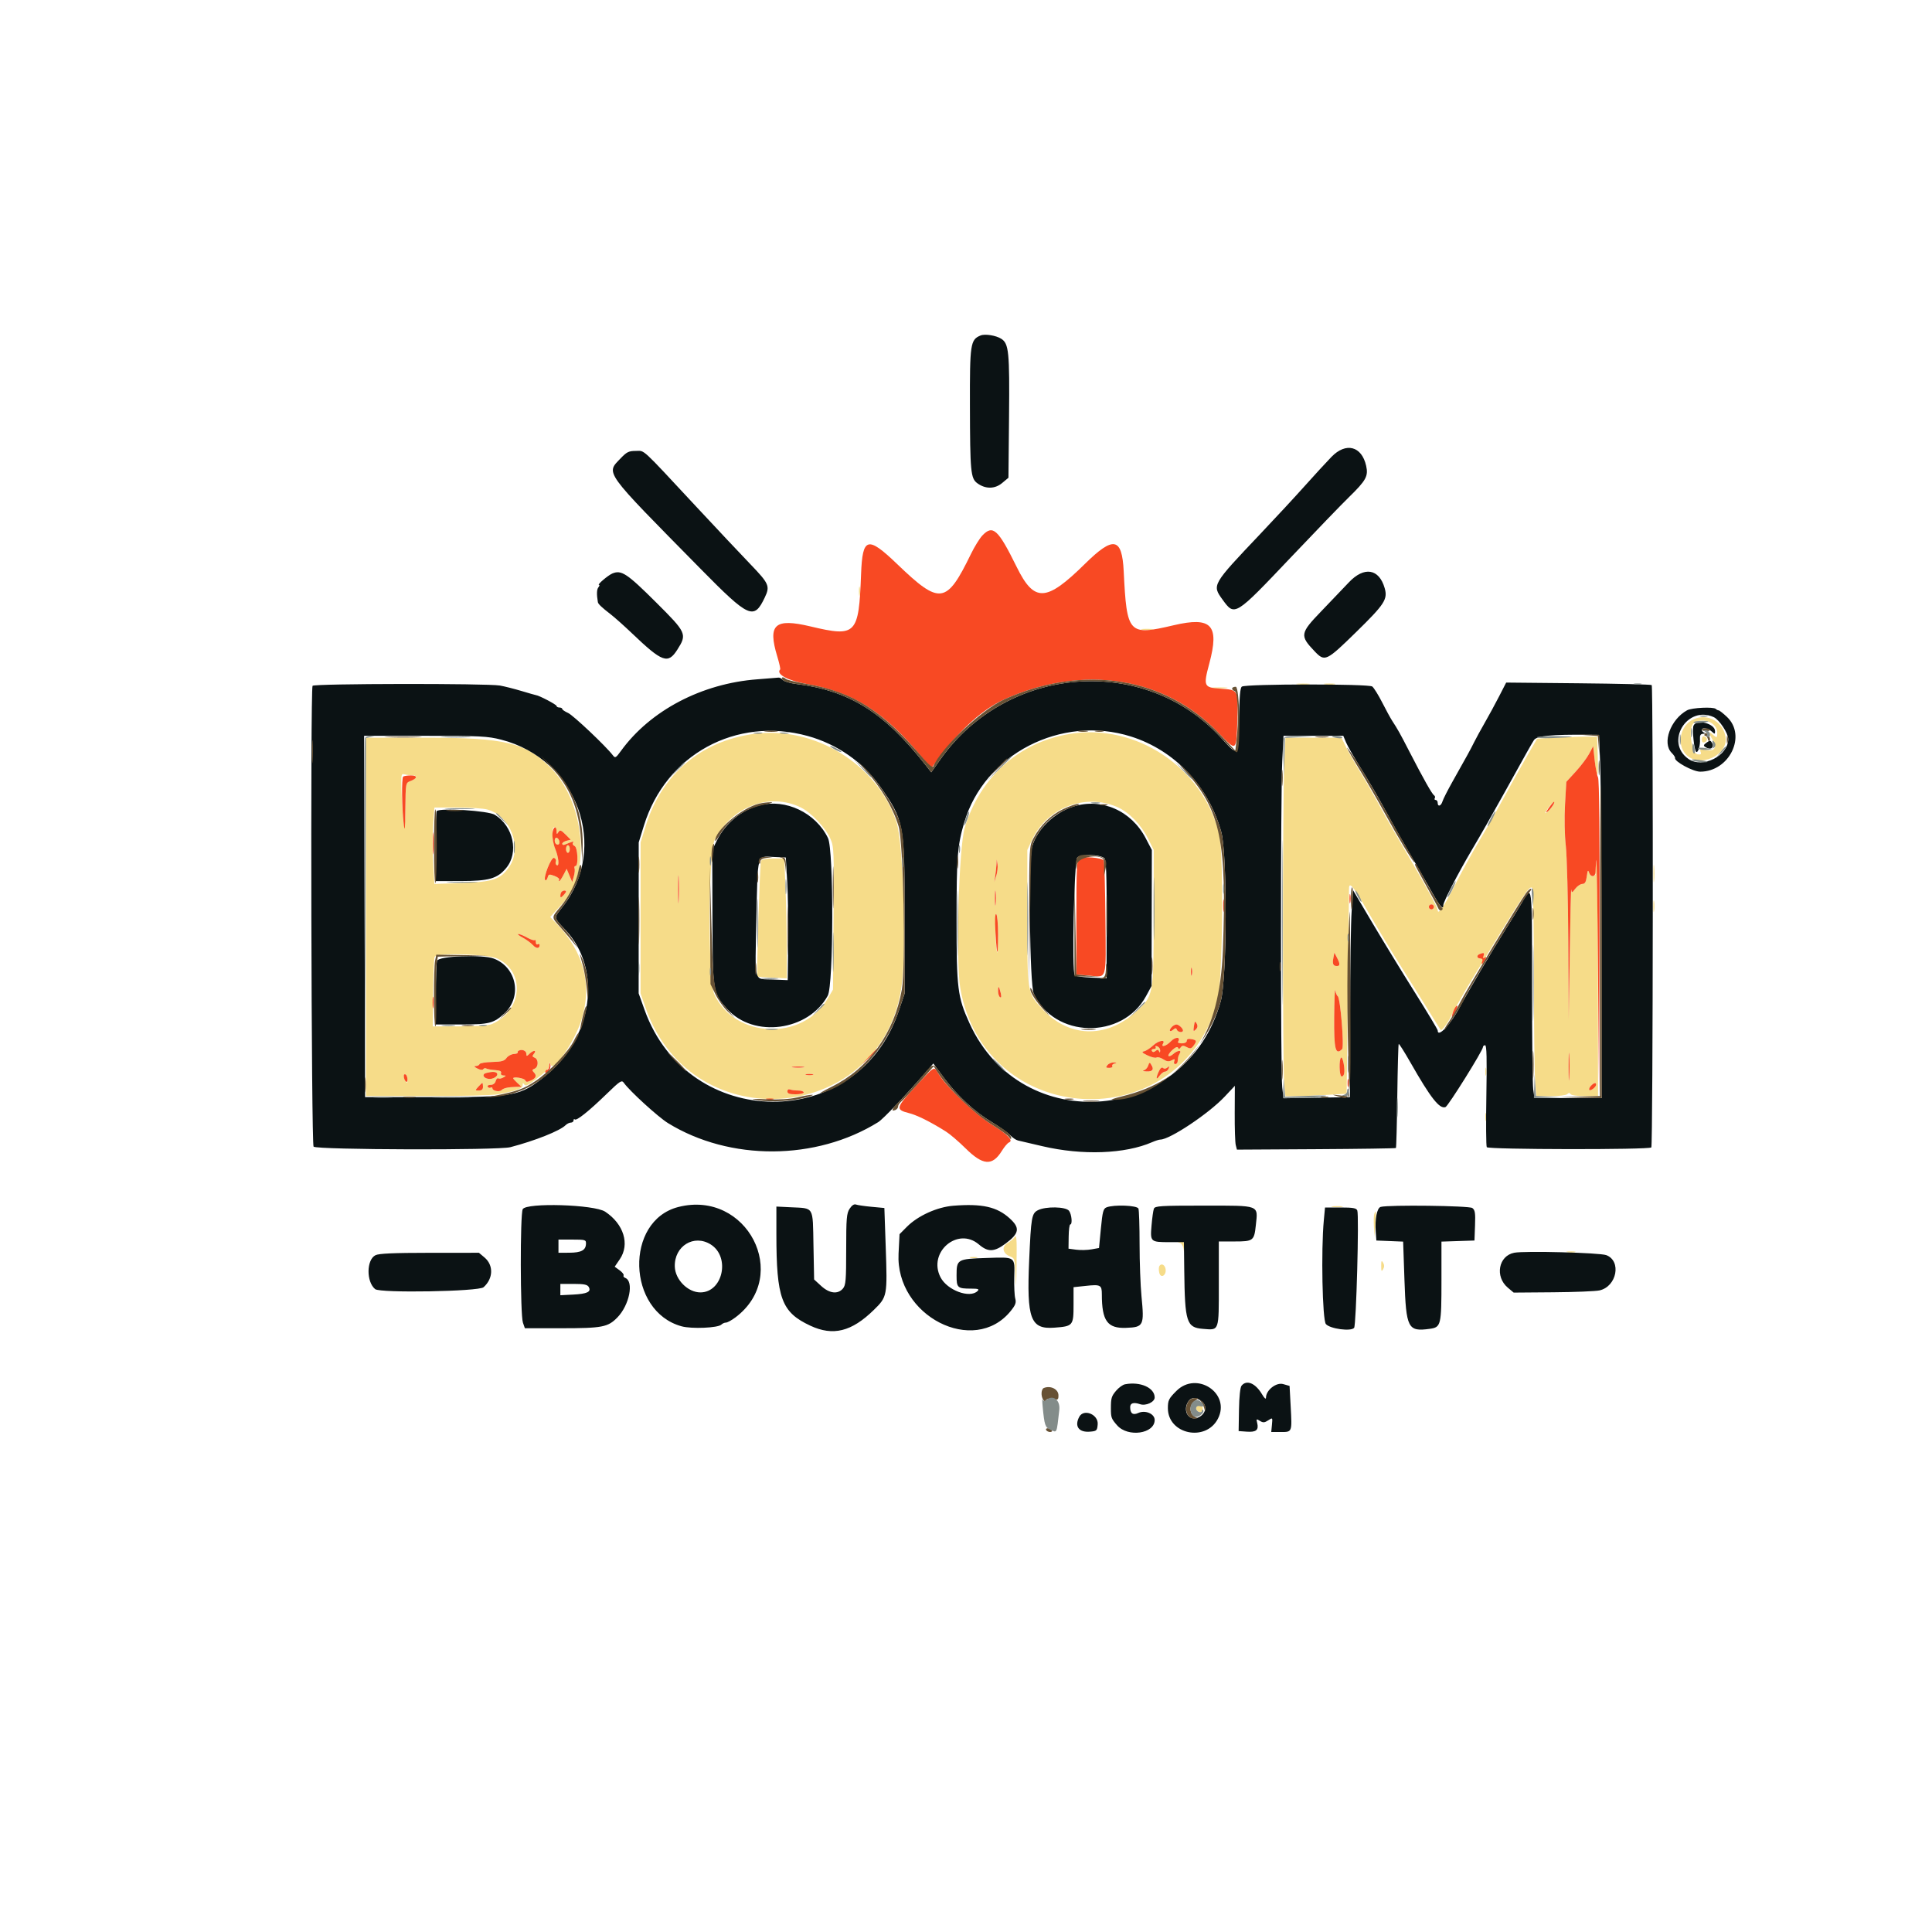
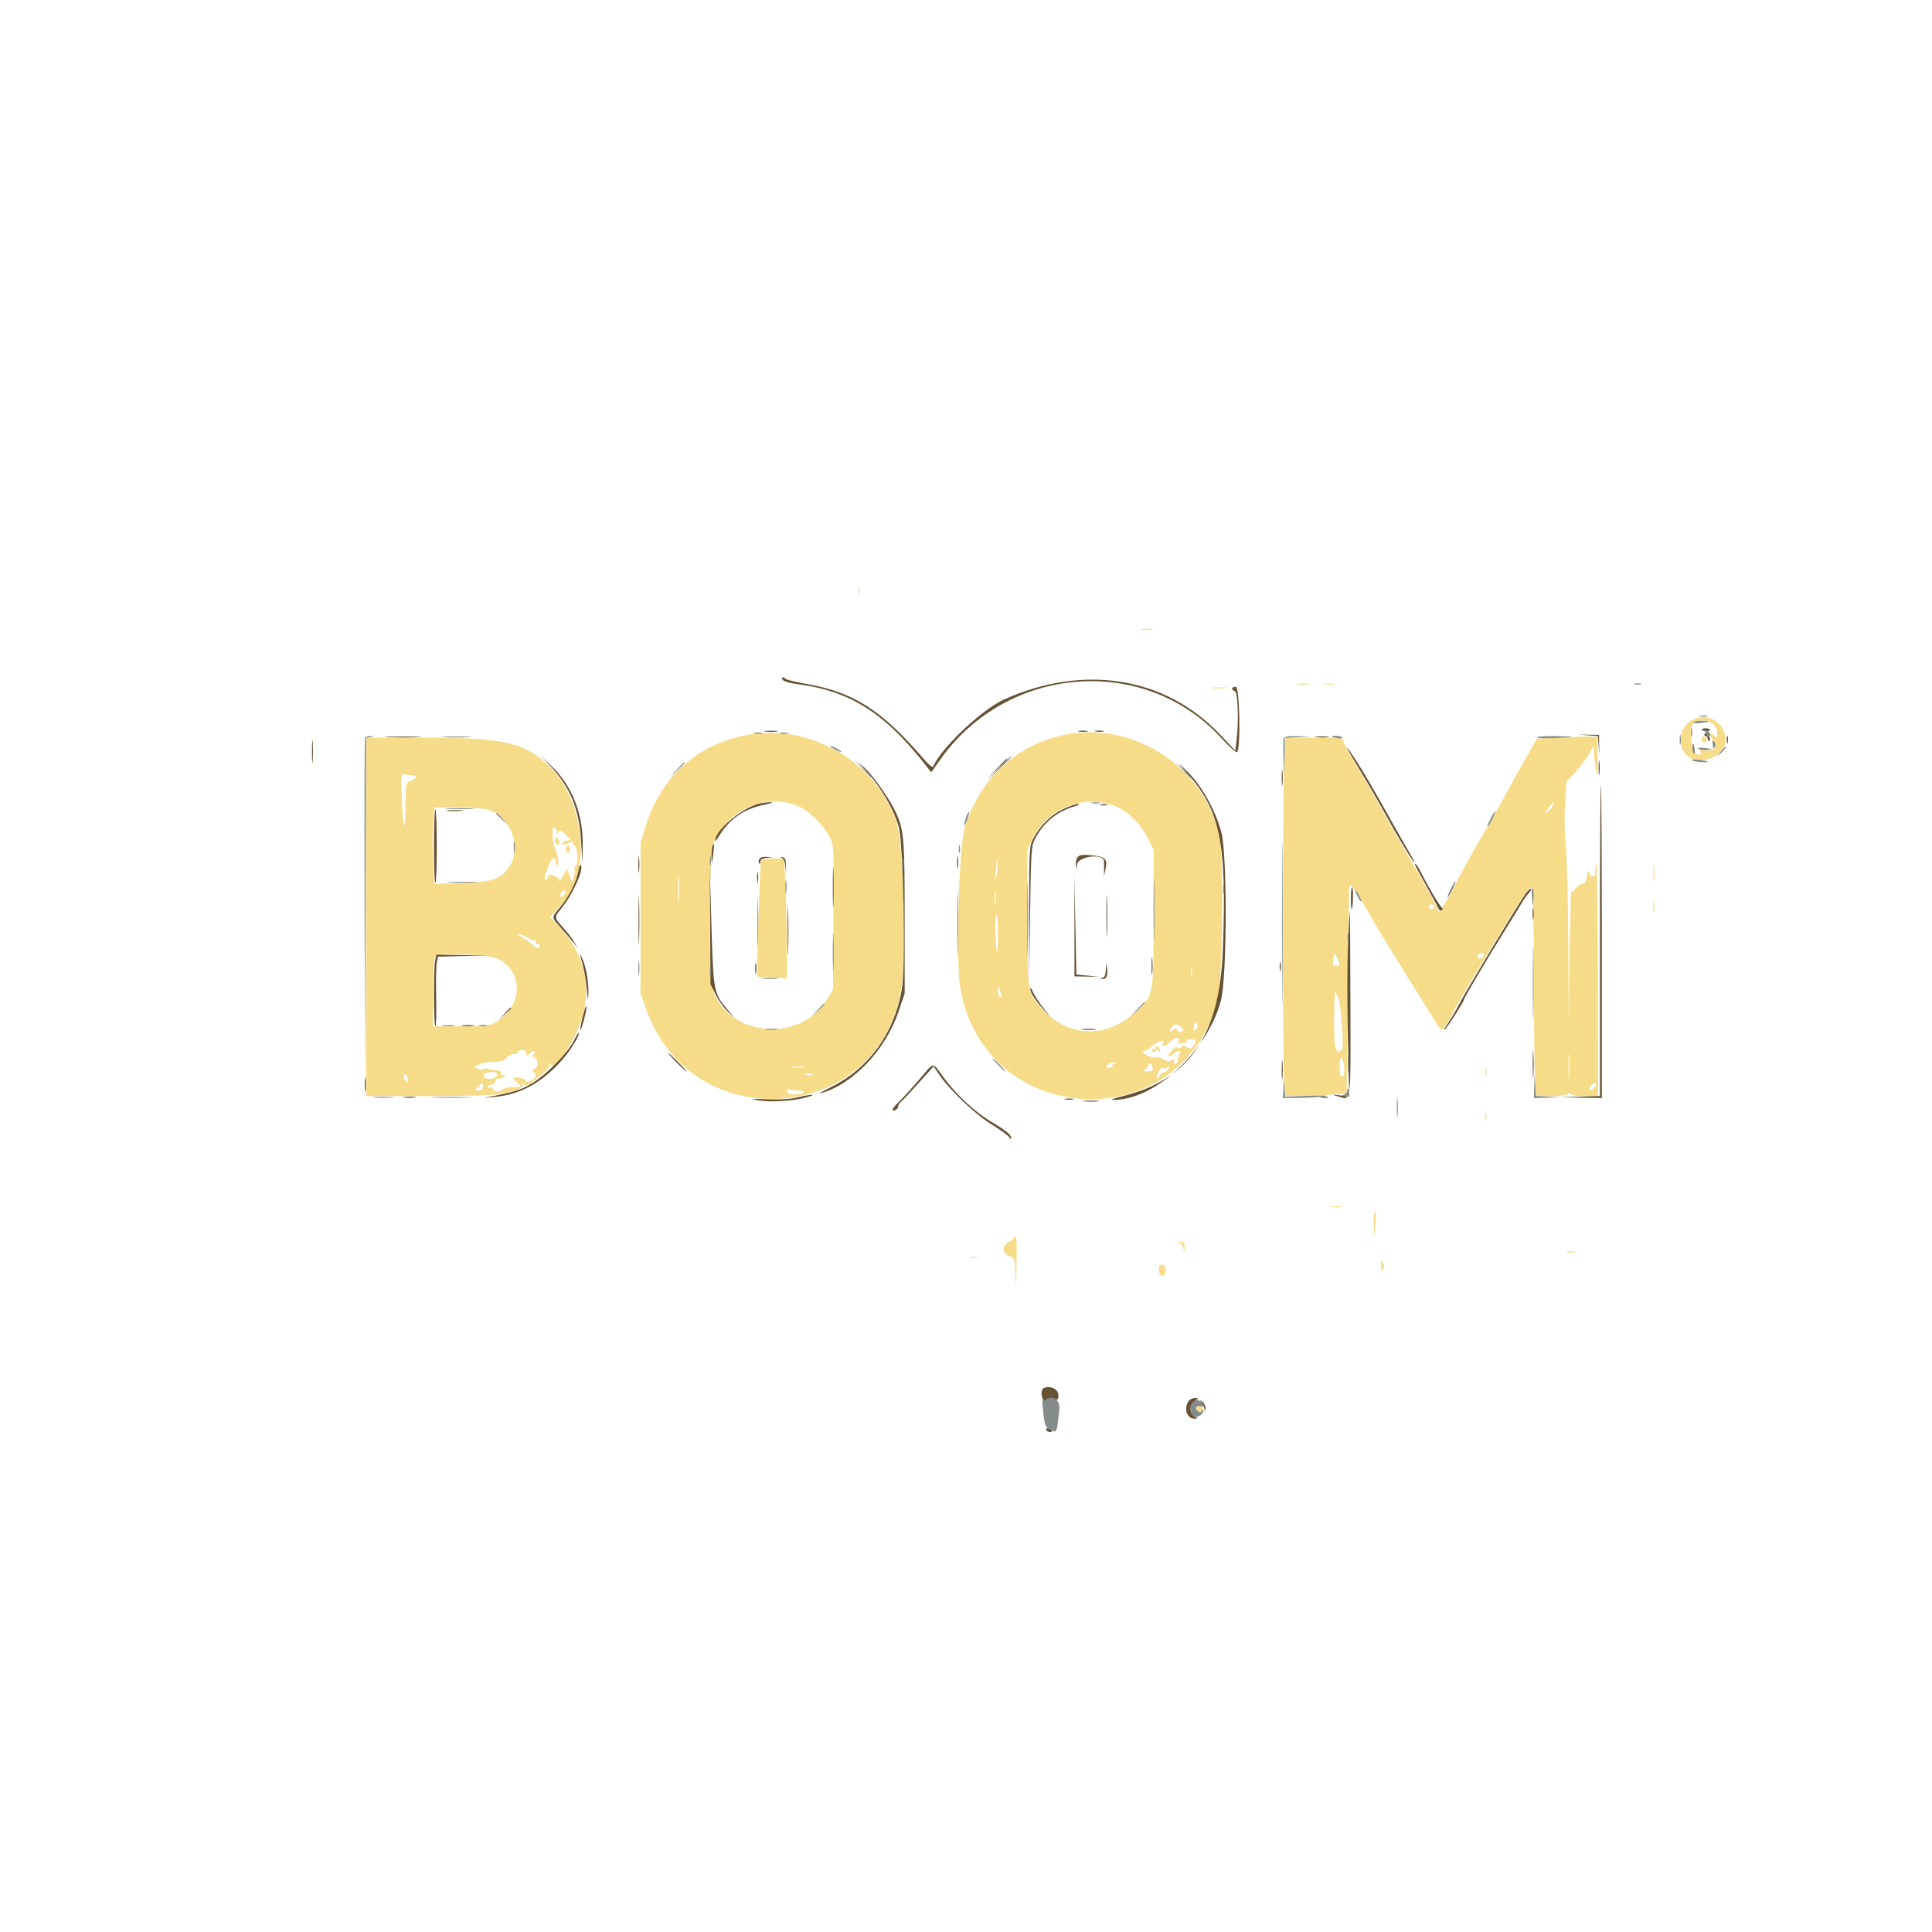
<svg xmlns="http://www.w3.org/2000/svg" id="svg" version="1.1" width="400" height="400" viewBox="0, 0, 400,400">
  <g id="svgg">
    <path id="path0" d="M177.833 122.461 C 177.837 123.320,177.917 123.626,178.011 123.140 C 178.104 122.654,178.101 121.951,178.003 121.577 C 177.905 121.204,177.829 121.602,177.833 122.461 M236.426 130.358 C 237.017 130.447,237.983 130.447,238.574 130.358 C 239.165 130.268,238.682 130.195,237.500 130.195 C 236.318 130.195,235.835 130.268,236.426 130.358 M268.659 141.689 C 269.361 141.776,270.416 141.774,271.003 141.685 C 271.590 141.596,271.016 141.525,269.727 141.527 C 268.438 141.529,267.957 141.602,268.659 141.689 M274.322 141.687 C 274.916 141.776,275.794 141.774,276.275 141.681 C 276.755 141.589,276.270 141.515,275.195 141.518 C 274.121 141.521,273.728 141.597,274.322 141.687 M251.066 142.469 C 251.759 142.556,252.989 142.557,253.800 142.473 C 254.610 142.388,254.043 142.317,252.539 142.316 C 251.035 142.314,250.372 142.383,251.066 142.469 M350.123 149.199 C 347.808 150.611,347.218 154.071,348.949 156.083 C 351.632 159.202,357.983 156.435,357.240 152.471 C 356.606 149.095,353.007 147.441,350.123 149.199 M354.622 149.902 C 355.396 150.562,355.613 151.145,355.515 152.307 C 355.479 152.733,355.295 152.698,354.688 152.148 C 353.738 151.289,353.686 151.656,354.551 153.119 C 355.522 154.763,355.015 155.617,353.264 155.289 C 352.053 155.062,351.884 155.116,352.094 155.663 C 352.284 156.157,352.139 156.275,351.463 156.179 C 350.387 156.026,349.598 151.780,350.342 150.147 C 350.871 148.984,353.377 148.841,354.622 149.902 M156.019 151.958 C 145.113 153.449,137.006 160.335,133.720 170.898 L 132.627 174.414 132.622 190.039 L 132.617 205.664 133.714 208.789 C 143.382 236.337,183.101 232.573,186.713 203.767 C 187.695 195.935,186.988 174.365,185.613 170.211 C 181.650 158.240,168.662 150.229,156.019 151.958 M221.388 151.966 C 210.934 153.726,202.954 160.863,199.747 171.322 C 198.511 175.355,197.852 199.053,198.822 204.620 C 203.858 233.540,243.870 235.790,252.027 207.612 C 253.135 203.783,253.428 176.853,252.407 172.656 C 249.061 158.905,235.179 149.645,221.388 151.966 M322.503 152.705 L 318.248 152.930 316.099 156.641 C 314.917 158.682,312.808 162.461,311.413 165.039 C 310.017 167.617,307.718 171.660,306.303 174.023 C 304.888 176.387,302.574 180.594,301.162 183.372 C 298.923 187.776,297.656 189.587,297.656 188.382 C 297.656 187.889,294.223 181.635,290.631 175.586 C 288.973 172.793,286.767 168.926,285.729 166.992 C 284.692 165.059,282.878 161.895,281.698 159.961 C 280.518 158.027,279.143 155.610,278.643 154.590 L 277.733 152.734 271.935 152.734 L 266.138 152.734 265.881 158.656 C 265.552 166.254,265.551 220.837,265.880 224.316 L 266.129 226.953 268.123 226.951 C 269.220 226.950,272.073 226.837,274.463 226.699 L 278.809 226.449 279.052 205.705 C 279.186 194.296,279.297 184.551,279.298 184.050 C 279.302 182.375,280.143 183.390,283.301 188.882 C 285.025 191.881,287.932 196.709,289.760 199.609 C 291.589 202.510,294.223 206.729,295.614 208.984 C 297.005 211.240,298.205 213.155,298.281 213.239 C 298.526 213.513,299.936 211.562,300.649 209.961 C 301.032 209.102,301.438 208.311,301.552 208.203 C 301.665 208.096,302.090 207.393,302.497 206.641 C 302.903 205.889,303.932 204.131,304.782 202.734 C 315.954 184.383,316.588 183.418,317.213 183.805 C 317.431 183.940,317.579 191.382,317.580 202.269 C 317.582 212.300,317.696 221.958,317.834 223.730 L 318.085 226.953 321.074 226.953 C 322.717 226.953,324.254 226.762,324.487 226.528 C 324.793 226.223,324.985 226.223,325.174 226.528 C 325.322 226.768,326.617 226.953,328.148 226.953 L 330.859 226.953 330.811 201.660 C 330.783 187.426,330.626 177.303,330.452 178.507 C 330.281 179.684,330.214 180.764,330.303 180.907 C 330.392 181.051,330.211 181.265,329.901 181.384 C 329.552 181.518,329.222 181.273,329.036 180.742 C 328.781 180.015,328.703 180.123,328.528 181.445 C 328.373 182.614,328.143 183.008,327.616 183.008 C 327.228 183.008,326.573 183.447,326.160 183.984 C 325.457 184.897,325.402 184.910,325.309 184.180 C 325.255 183.750,325.116 189.639,325.000 197.266 L 324.790 211.133 324.700 195.004 C 324.650 186.133,324.417 177.169,324.182 175.082 C 323.931 172.853,323.864 169.349,324.021 166.582 L 324.288 161.875 326.239 159.746 C 327.312 158.575,328.564 156.914,329.021 156.055 L 329.852 154.492 330.156 157.385 C 330.609 161.695,330.948 161.301,330.797 156.641 L 330.664 152.539 328.711 152.510 C 327.637 152.494,324.843 152.582,322.503 152.705 M352.344 153.080 C 352.344 153.642,352.524 153.813,352.946 153.651 C 353.613 153.395,353.531 152.674,352.808 152.433 C 352.550 152.347,352.344 152.635,352.344 153.080 M75.781 189.831 L 75.781 226.929 88.419 226.942 C 95.369 226.949,101.989 226.778,103.129 226.562 C 107.044 225.819,108.203 225.393,108.209 224.692 C 108.214 224.186,108.294 224.148,108.539 224.535 C 108.787 224.925,109.320 224.698,110.780 223.585 C 113.329 221.640,113.667 221.276,113.699 220.438 C 113.726 219.751,113.737 219.751,114.007 220.436 C 114.624 222.002,118.994 215.638,120.395 211.133 C 122.638 203.924,120.904 197.170,115.307 191.312 L 113.910 189.850 115.061 188.598 C 115.693 187.910,116.438 187.098,116.715 186.794 C 122.399 180.559,121.007 166.069,114.045 158.998 C 108.888 153.761,104.657 152.734,88.219 152.734 L 75.781 152.734 75.781 189.831 M85.472 160.542 C 86.564 160.548,86.250 161.229,84.923 161.733 C 83.998 162.085,83.984 162.170,83.934 167.471 C 83.877 173.476,83.404 171.265,83.137 163.749 C 83.014 160.276,83.042 160.125,83.789 160.326 C 84.219 160.442,84.976 160.539,85.472 160.542 M165.762 167.159 C 167.930 168.209,170.901 171.339,171.924 173.653 C 172.660 175.317,172.693 176.150,172.580 190.144 L 172.461 204.883 171.366 206.746 C 166.169 215.587,152.181 215.058,147.890 205.859 C 146.541 202.967,146.627 176.430,147.994 173.828 C 151.609 166.947,159.334 164.048,165.762 167.159 M231.359 167.109 C 233.742 168.163,236.250 170.746,237.695 173.634 L 238.867 175.977 238.854 190.039 C 238.838 206.202,238.842 206.182,235.118 209.531 C 228.916 215.106,221.203 214.818,215.708 208.806 C 212.673 205.485,212.695 205.623,212.695 189.844 L 212.695 175.977 213.705 173.828 C 216.827 167.188,224.734 164.179,231.359 167.109 M321.519 166.731 C 321.309 167.125,320.829 167.696,320.454 168.001 C 319.859 168.484,319.814 168.480,320.102 167.969 C 320.903 166.544,322.248 165.371,321.519 166.731 M100.890 167.602 C 105.696 168.936,108.195 175.433,105.445 179.446 C 103.656 182.058,102.103 182.592,95.652 182.813 L 89.936 183.008 89.666 178.605 C 89.517 176.184,89.519 172.624,89.670 170.695 L 89.945 167.188 94.679 167.190 C 97.283 167.191,100.078 167.376,100.890 167.602 M115.240 172.191 C 115.246 172.759,115.298 172.770,115.619 172.266 C 115.933 171.771,116.162 171.849,117.078 172.764 L 118.164 173.849 117.285 174.079 C 116.802 174.206,116.406 174.484,116.406 174.697 C 116.406 174.909,116.626 174.994,116.895 174.884 C 118.711 174.141,118.865 174.107,118.621 174.502 C 118.480 174.731,118.627 175.019,118.948 175.142 C 119.611 175.397,119.804 179.297,119.153 179.297 C 118.945 179.297,118.856 179.517,118.956 179.785 C 119.055 180.054,118.987 180.801,118.804 181.445 L 118.471 182.617 117.894 181.250 L 117.317 179.883 116.656 181.152 C 116.293 181.851,115.902 182.422,115.787 182.422 C 115.673 182.422,115.666 182.281,115.773 182.108 C 115.880 181.935,115.432 181.592,114.778 181.345 C 113.723 180.947,113.567 180.981,113.391 181.655 C 113.282 182.072,113.065 182.334,112.909 182.238 C 112.350 181.893,114.113 177.388,114.716 177.619 C 115.026 177.738,115.189 178.071,115.079 178.358 C 114.968 178.646,115.046 178.985,115.251 179.112 C 115.857 179.487,115.679 177.543,114.941 175.716 C 114.247 174.000,114.195 170.888,114.868 171.304 C 115.069 171.429,115.237 171.828,115.240 172.191 M114.844 174.000 C 114.844 174.631,115.397 175.098,115.739 174.756 C 116.044 174.451,115.624 173.438,115.193 173.438 C 115.001 173.438,114.844 173.691,114.844 174.000 M117.188 175.781 C 117.188 176.211,117.363 176.563,117.578 176.563 C 117.793 176.563,117.969 176.211,117.969 175.781 C 117.969 175.352,117.793 175.000,117.578 175.000 C 117.363 175.000,117.188 175.352,117.188 175.781 M157.557 178.222 C 157.332 178.587,156.593 201.909,156.798 202.204 C 156.819 202.234,158.198 202.325,159.863 202.406 L 162.891 202.554 162.889 196.297 C 162.889 192.855,162.773 187.271,162.633 183.887 L 162.378 177.734 160.118 177.734 C 158.734 177.734,157.742 177.923,157.557 178.222 M206.273 181.306 L 205.862 182.617 206.056 181.299 C 206.163 180.574,206.276 179.519,206.309 178.955 L 206.367 177.930 206.526 178.962 C 206.613 179.530,206.499 180.585,206.273 181.306 M342.319 180.859 C 342.319 182.471,342.388 183.130,342.472 182.324 C 342.556 181.519,342.556 180.200,342.472 179.395 C 342.388 178.589,342.319 179.248,342.319 180.859 M140.524 186.410 C 140.447 187.762,140.384 186.758,140.384 184.180 C 140.383 181.602,140.445 180.496,140.523 181.723 C 140.600 182.950,140.600 185.059,140.524 186.410 M206.142 187.207 C 206.055 187.905,205.984 187.334,205.984 185.938 C 205.984 184.541,206.055 183.970,206.142 184.668 C 206.229 185.366,206.229 186.509,206.142 187.207 M117.188 184.598 C 117.188 184.721,116.924 185.085,116.602 185.407 C 116.116 185.893,116.016 185.899,116.016 185.445 C 116.016 185.143,116.133 184.779,116.276 184.635 C 116.595 184.317,117.188 184.292,117.188 184.598 M342.299 187.695 C 342.302 188.770,342.378 189.163,342.468 188.569 C 342.558 187.975,342.555 187.096,342.462 186.616 C 342.370 186.135,342.296 186.621,342.299 187.695 M296.875 187.760 C 296.875 188.047,296.641 188.281,296.354 188.281 C 296.068 188.281,295.833 188.047,295.833 187.760 C 295.833 187.474,296.068 187.240,296.354 187.240 C 296.641 187.240,296.875 187.474,296.875 187.760 M206.641 193.448 C 206.641 195.619,206.571 197.323,206.486 197.233 C 206.116 196.844,205.891 189.036,206.256 189.261 C 206.467 189.392,206.641 191.276,206.641 193.448 M109.130 194.113 C 109.868 194.527,110.577 194.762,110.705 194.634 C 110.833 194.506,110.938 194.704,110.938 195.075 C 110.938 195.446,111.113 195.641,111.328 195.508 C 111.543 195.375,111.719 195.442,111.719 195.657 C 111.719 196.446,111.022 196.444,110.307 195.653 C 109.902 195.206,108.956 194.515,108.204 194.117 C 107.451 193.719,107.050 193.386,107.312 193.377 C 107.574 193.367,108.392 193.698,109.130 194.113 M277.344 199.654 C 277.344 200.075,276.290 200.116,276.036 199.705 C 275.935 199.542,275.947 198.921,276.061 198.323 L 276.269 197.236 276.806 198.272 C 277.102 198.842,277.344 199.464,277.344 199.654 M307.173 197.852 C 307.049 198.174,306.703 198.438,306.404 198.438 C 305.727 198.438,305.687 197.791,306.348 197.524 C 307.210 197.176,307.402 197.253,307.173 197.852 M103.046 198.494 C 108.837 201.297,108.123 209.292,101.837 212.025 C 101.148 212.325,98.688 212.500,95.174 212.500 L 89.603 212.500 89.665 205.526 C 89.699 201.690,89.851 198.350,90.004 198.104 C 90.557 197.209,101.040 197.522,103.046 198.494 M246.754 201.855 C 246.655 202.231,246.575 201.924,246.575 201.172 C 246.575 200.420,246.655 200.112,246.754 200.488 C 246.852 200.864,246.852 201.479,246.754 201.855 M207.187 205.599 C 207.362 206.325,207.313 206.620,207.047 206.455 C 206.823 206.317,206.641 205.746,206.641 205.185 C 206.641 203.961,206.828 204.102,207.187 205.599 M276.971 206.260 C 277.503 206.591,278.338 216.740,277.872 217.206 C 276.498 218.580,276.171 217.268,276.225 210.603 C 276.254 207.027,276.360 204.541,276.460 205.078 C 276.560 205.615,276.790 206.147,276.971 206.260 M247.568 213.146 C 247.077 213.637,247.028 213.549,247.187 212.465 C 247.341 211.417,247.430 211.328,247.751 211.902 C 248.022 212.387,247.970 212.745,247.568 213.146 M244.453 212.578 C 244.711 212.836,244.922 213.188,244.922 213.359 C 244.922 213.867,243.830 213.716,243.651 213.184 C 243.523 212.803,243.343 212.813,242.837 213.231 C 242.480 213.526,242.188 213.605,242.188 213.407 C 242.188 212.911,243.032 212.109,243.555 212.109 C 243.791 212.109,244.195 212.320,244.453 212.578 M243.896 215.704 C 243.791 215.875,244.154 216.016,244.704 216.016 C 245.286 216.016,245.703 215.794,245.703 215.484 C 245.703 215.127,246.025 215.014,246.680 215.139 C 247.793 215.352,247.847 215.536,247.090 216.535 C 246.638 217.132,246.406 217.173,245.685 216.787 C 245.001 216.421,244.746 216.435,244.452 216.854 C 244.188 217.230,244.027 217.253,243.895 216.932 C 243.777 216.645,243.340 216.823,242.692 217.424 C 242.132 217.943,241.789 218.481,241.929 218.621 C 242.068 218.761,242.505 218.584,242.899 218.227 C 243.745 217.461,244.722 217.347,244.272 218.066 C 244.104 218.335,243.944 218.730,243.917 218.945 C 243.891 219.160,243.842 219.556,243.809 219.824 C 243.777 220.093,243.555 220.313,243.318 220.313 C 243.080 220.313,242.988 220.045,243.113 219.718 C 243.299 219.233,243.199 219.199,242.573 219.534 C 241.992 219.845,241.570 219.791,240.841 219.314 C 240.312 218.967,239.686 218.802,239.451 218.947 C 239.216 219.092,238.373 218.896,237.578 218.510 C 236.429 217.953,236.286 217.777,236.882 217.653 C 237.294 217.566,238.157 217.003,238.801 216.402 C 239.828 215.442,241.349 215.160,240.812 216.030 C 240.255 216.930,241.431 216.619,242.397 215.610 C 243.389 214.575,244.549 214.648,243.896 215.704 M239.261 216.801 C 239.392 217.014,239.215 217.188,238.867 217.188 C 238.520 217.188,238.349 217.372,238.488 217.597 C 238.664 217.881,238.899 217.876,239.255 217.581 C 239.631 217.268,239.822 217.289,239.970 217.659 C 240.106 217.998,240.183 217.952,240.204 217.522 C 240.220 217.169,239.962 216.776,239.628 216.648 C 239.281 216.514,239.124 216.580,239.261 216.801 M324.899 223.129 C 324.822 224.480,324.759 223.477,324.759 220.898 C 324.758 218.320,324.820 217.215,324.898 218.442 C 324.975 219.669,324.975 221.778,324.899 223.129 M108.984 218.234 C 108.984 218.718,109.078 218.712,109.598 218.192 C 110.393 217.398,111.206 217.370,110.551 218.159 C 110.160 218.630,110.188 218.787,110.698 218.982 C 111.525 219.300,111.510 220.940,110.677 221.260 C 110.180 221.451,110.134 221.618,110.482 221.966 C 111.188 222.672,111.022 223.200,109.936 223.704 C 109.149 224.069,108.899 224.061,108.748 223.665 C 108.580 223.229,106.250 222.844,106.250 223.253 C 106.250 223.338,106.635 223.765,107.105 224.204 L 107.960 225.000 106.812 225.030 C 105.170 225.073,104.250 225.282,103.822 225.709 C 103.382 226.149,101.953 225.853,101.953 225.322 C 101.953 225.120,101.789 225.055,101.589 225.179 C 101.389 225.302,101.115 225.225,100.981 225.006 C 100.843 224.784,101.106 224.609,101.576 224.609 C 102.087 224.609,102.497 224.304,102.620 223.833 C 102.732 223.405,102.978 223.151,103.166 223.268 C 103.355 223.384,103.818 223.300,104.196 223.080 C 104.836 222.708,104.837 222.679,104.211 222.668 C 103.825 222.661,103.623 222.441,103.734 222.151 C 103.868 221.803,103.479 221.615,102.486 221.548 C 101.693 221.495,100.877 221.348,100.673 221.222 C 100.470 221.097,100.191 221.159,100.054 221.361 C 99.904 221.581,99.414 221.525,98.828 221.221 C 98.161 220.875,98.058 220.713,98.503 220.709 C 98.861 220.706,99.212 220.529,99.284 220.316 C 99.355 220.103,100.519 219.905,101.869 219.874 C 103.829 219.830,104.433 219.664,104.863 219.050 C 105.160 218.627,105.840 218.255,106.374 218.222 C 106.909 218.190,107.275 218.047,107.187 217.904 C 106.970 217.554,107.888 217.258,108.496 217.482 C 108.765 217.581,108.984 217.919,108.984 218.234 M278.266 222.369 C 278.158 222.748,277.906 222.957,277.706 222.834 C 277.274 222.567,277.217 219.398,277.637 218.977 C 278.006 218.606,278.532 221.442,278.266 222.369 M230.757 220.192 C 230.378 220.291,230.169 220.534,230.292 220.733 C 230.414 220.931,230.131 221.094,229.663 221.094 C 228.950 221.094,228.890 220.998,229.297 220.508 C 229.564 220.186,230.157 219.942,230.614 219.967 C 231.281 220.004,231.310 220.048,230.757 220.192 M238.666 221.387 C 238.670 221.688,238.185 221.858,237.402 221.830 C 236.704 221.805,236.432 221.706,236.798 221.609 C 237.164 221.513,237.579 221.071,237.720 220.626 C 237.988 219.780,238.653 220.313,238.666 221.387 M166.309 220.983 C 165.718 221.072,164.751 221.072,164.160 220.983 C 163.569 220.893,164.053 220.820,165.234 220.820 C 166.416 220.820,166.899 220.893,166.309 220.983 M241.679 221.029 C 242.092 220.687,242.152 220.731,241.959 221.234 C 241.824 221.586,241.478 221.875,241.191 221.875 C 240.904 221.875,240.396 222.266,240.061 222.743 C 239.331 223.785,239.261 223.219,239.941 221.777 C 240.241 221.142,240.570 220.882,240.791 221.104 C 241.013 221.326,241.357 221.297,241.679 221.029 M307.513 221.875 C 307.513 222.627,307.593 222.935,307.691 222.559 C 307.789 222.183,307.789 221.567,307.691 221.191 C 307.593 220.815,307.513 221.123,307.513 221.875 M102.902 222.221 C 103.239 222.766,102.087 223.511,101.126 223.370 C 100.033 223.209,99.722 222.392,100.662 222.148 C 101.871 221.835,102.680 221.861,102.902 222.221 M84.369 223.558 C 84.364 224.254,84.292 224.304,83.984 223.828 C 83.487 223.059,83.487 222.154,83.984 222.461 C 84.199 222.594,84.372 223.087,84.369 223.558 M168.262 222.535 C 167.886 222.633,167.271 222.633,166.895 222.535 C 166.519 222.437,166.826 222.356,167.578 222.356 C 168.330 222.356,168.638 222.437,168.262 222.535 M100.000 225.000 C 100.000 225.540,99.740 225.781,99.158 225.781 C 98.341 225.781,98.337 225.758,99.023 225.000 C 99.412 224.570,99.791 224.219,99.865 224.219 C 99.939 224.219,100.000 224.570,100.000 225.000 M330.469 224.562 C 330.469 225.045,329.324 225.939,329.053 225.667 C 328.803 225.418,329.713 224.257,330.176 224.234 C 330.337 224.225,330.469 224.373,330.469 224.562 M165.266 225.781 C 165.893 225.781,166.406 225.957,166.406 226.172 C 166.406 226.387,165.645 226.563,164.714 226.563 C 163.448 226.563,163.021 226.410,163.021 225.960 C 163.021 225.601,163.244 225.443,163.574 225.569 C 163.878 225.686,164.639 225.781,165.266 225.781 M307.513 231.250 C 307.513 232.002,307.593 232.310,307.691 231.934 C 307.789 231.558,307.789 230.942,307.691 230.566 C 307.593 230.190,307.513 230.498,307.513 231.250 M275.884 249.890 C 276.478 249.979,277.357 249.977,277.837 249.884 C 278.318 249.792,277.832 249.718,276.758 249.721 C 275.684 249.724,275.291 249.800,275.884 249.890 M284.536 251.316 C 284.423 251.610,284.387 252.797,284.457 253.953 L 284.583 256.055 284.772 253.417 C 284.962 250.762,284.914 250.331,284.536 251.316 M209.941 256.282 C 209.798 256.514,209.196 256.998,208.605 257.358 C 207.305 258.148,207.581 259.549,209.155 260.147 C 210.087 260.501,210.133 260.678,210.255 264.340 C 210.349 267.140,210.405 266.516,210.465 262.012 C 210.545 256.029,210.487 255.399,209.941 256.282 M244.215 257.296 C 244.578 257.392,244.947 257.943,245.035 258.520 C 245.180 259.468,245.201 259.447,245.254 258.301 C 245.304 257.215,245.185 257.038,244.434 257.077 C 243.810 257.109,243.747 257.172,244.215 257.296 M324.516 259.261 C 325.002 259.354,325.705 259.351,326.079 259.253 C 326.452 259.155,326.055 259.079,325.195 259.083 C 324.336 259.087,324.030 259.167,324.516 259.261 M200.879 260.426 C 201.255 260.524,201.870 260.524,202.246 260.426 C 202.622 260.327,202.314 260.247,201.563 260.247 C 200.811 260.247,200.503 260.327,200.879 260.426 M285.961 262.109 C 285.961 263.225,286.035 263.351,286.359 262.793 C 286.630 262.329,286.630 261.890,286.359 261.426 C 286.035 260.868,285.961 260.994,285.961 262.109 M240.038 262.111 C 239.891 262.349,239.882 262.989,240.018 263.533 C 240.325 264.756,241.519 264.051,241.327 262.760 C 241.193 261.856,240.432 261.473,240.038 262.111 M247.656 291.560 C 247.656 292.298,248.714 292.659,248.964 292.006 C 249.201 291.390,248.903 291.016,248.177 291.016 C 247.891 291.016,247.656 291.260,247.656 291.560 " stroke="none" fill="#f6dc89" fill-rule="evenodd" />
-     <path id="path1" d="M203.405 110.849 C 202.834 111.445,201.763 113.174,201.025 114.691 C 195.951 125.115,194.614 125.301,185.772 116.807 C 179.626 110.903,178.565 111.188,178.278 118.824 C 177.805 131.424,177.298 131.950,167.802 129.694 C 160.388 127.933,158.908 129.273,160.928 135.917 C 161.349 137.303,161.617 138.513,161.523 138.608 C 160.596 139.534,163.082 140.913,166.870 141.575 C 176.698 143.291,183.061 147.345,191.050 156.982 L 192.790 159.081 194.809 156.396 C 198.965 150.872,203.683 146.701,207.924 144.801 C 224.259 137.483,241.128 140.122,252.282 151.740 C 256.057 155.672,255.985 155.725,256.188 148.894 C 256.370 142.744,256.426 142.842,252.618 142.578 C 249.232 142.343,249.114 142.069,250.371 137.378 C 252.511 129.392,250.851 127.610,242.987 129.453 C 233.625 131.649,233.297 131.295,232.651 118.274 C 232.302 111.248,230.541 110.913,224.622 116.746 C 216.593 124.659,214.137 124.769,210.496 117.383 C 206.650 109.580,205.572 108.587,203.405 110.849 M329.021 156.055 C 328.564 156.914,327.312 158.575,326.239 159.746 L 324.288 161.875 324.021 166.582 C 323.864 169.349,323.931 172.853,324.182 175.082 C 324.417 177.169,324.650 186.133,324.700 195.004 L 324.790 211.133 325.000 197.266 C 325.116 189.639,325.255 183.750,325.309 184.180 C 325.402 184.910,325.457 184.897,326.160 183.984 C 326.573 183.447,327.228 183.008,327.616 183.008 C 328.143 183.008,328.373 182.614,328.528 181.445 C 328.703 180.123,328.781 180.015,329.036 180.742 C 329.376 181.713,330.333 181.572,330.331 180.551 C 330.330 180.183,330.403 179.092,330.492 178.125 C 330.582 177.158,330.747 187.705,330.859 201.563 L 331.063 226.758 331.157 194.213 C 331.219 172.556,331.116 161.417,330.850 160.919 C 330.629 160.508,330.315 158.893,330.151 157.332 L 329.852 154.492 329.021 156.055 M83.464 160.807 C 83.127 161.144,83.202 167.476,83.579 170.508 C 83.816 172.417,83.880 171.854,83.927 167.471 C 83.983 162.172,83.999 162.085,84.923 161.733 C 86.459 161.149,86.523 160.547,85.049 160.547 C 84.320 160.547,83.607 160.664,83.464 160.807 M320.647 167.285 C 320.016 168.186,319.957 168.394,320.447 168.001 C 321.143 167.442,322.058 166.016,321.720 166.016 C 321.620 166.016,321.137 166.587,320.647 167.285 M89.594 174.609 C 89.594 176.650,89.660 177.485,89.740 176.465 C 89.821 175.444,89.821 173.774,89.740 172.754 C 89.660 171.733,89.594 172.568,89.594 174.609 M114.379 172.550 C 114.311 173.361,114.564 174.785,114.941 175.716 C 115.679 177.543,115.857 179.487,115.251 179.112 C 115.046 178.985,114.968 178.646,115.079 178.358 C 115.189 178.071,115.026 177.738,114.716 177.619 C 114.113 177.388,112.350 181.893,112.909 182.238 C 113.065 182.334,113.282 182.072,113.391 181.655 C 113.567 180.981,113.723 180.947,114.778 181.345 C 115.432 181.592,115.880 181.935,115.773 182.108 C 115.666 182.281,115.673 182.422,115.787 182.422 C 115.902 182.422,116.293 181.851,116.656 181.152 L 117.317 179.883 117.894 181.250 L 118.471 182.617 118.804 181.445 C 118.987 180.801,119.055 180.054,118.956 179.785 C 118.856 179.517,118.945 179.297,119.153 179.297 C 119.804 179.297,119.611 175.397,118.948 175.142 C 118.627 175.019,118.480 174.731,118.621 174.502 C 118.865 174.107,118.711 174.141,116.895 174.884 C 116.626 174.994,116.406 174.909,116.406 174.697 C 116.406 174.484,116.802 174.206,117.285 174.079 L 118.164 173.849 117.078 172.764 C 116.162 171.849,115.933 171.771,115.619 172.266 C 115.298 172.770,115.246 172.759,115.240 172.191 C 115.228 170.831,114.496 171.136,114.379 172.550 M115.752 173.985 C 115.996 174.622,115.668 175.073,115.180 174.771 C 114.736 174.497,114.746 173.438,115.193 173.438 C 115.384 173.438,115.636 173.684,115.752 173.985 M117.969 175.781 C 117.969 176.211,117.793 176.563,117.578 176.563 C 117.363 176.563,117.188 176.211,117.188 175.781 C 117.188 175.352,117.363 175.000,117.578 175.000 C 117.793 175.000,117.969 175.352,117.969 175.781 M223.438 177.701 C 222.938 178.038,222.852 179.846,222.852 189.927 L 222.852 201.758 225.391 201.979 C 229.295 202.319,228.980 203.388,228.865 190.186 C 228.809 183.773,228.657 178.354,228.527 178.144 C 228.183 177.587,224.131 177.235,223.438 177.701 M206.309 178.955 C 206.276 179.519,206.163 180.574,206.056 181.299 L 205.862 182.617 206.273 181.306 C 206.499 180.585,206.613 179.530,206.526 178.962 L 206.367 177.930 206.309 178.955 M140.384 184.180 C 140.384 186.758,140.447 187.762,140.524 186.410 C 140.600 185.059,140.600 182.950,140.523 181.723 C 140.445 180.496,140.383 181.602,140.384 184.180 M205.984 185.938 C 205.984 187.334,206.055 187.905,206.142 187.207 C 206.229 186.509,206.229 185.366,206.142 184.668 C 206.055 183.970,205.984 184.541,205.984 185.938 M116.276 184.635 C 116.133 184.779,116.016 185.143,116.016 185.445 C 116.016 185.899,116.116 185.893,116.602 185.407 C 116.924 185.085,117.188 184.721,117.188 184.598 C 117.188 184.292,116.595 184.317,116.276 184.635 M279.395 186.133 C 279.400 186.992,279.480 187.298,279.573 186.812 C 279.667 186.326,279.663 185.623,279.565 185.249 C 279.467 184.876,279.391 185.273,279.395 186.133 M253.242 187.500 C 253.242 188.682,253.315 189.165,253.405 188.574 C 253.494 187.983,253.494 187.017,253.405 186.426 C 253.315 185.835,253.242 186.318,253.242 187.500 M295.833 187.760 C 295.833 188.047,296.068 188.281,296.354 188.281 C 296.641 188.281,296.875 188.047,296.875 187.760 C 296.875 187.474,296.641 187.240,296.354 187.240 C 296.068 187.240,295.833 187.474,295.833 187.760 M206.101 193.047 C 206.399 198.260,206.641 198.439,206.641 193.448 C 206.641 191.276,206.467 189.392,206.256 189.261 C 206.007 189.108,205.952 190.446,206.101 193.047 M108.204 194.117 C 108.956 194.515,109.902 195.206,110.307 195.653 C 111.022 196.444,111.719 196.446,111.719 195.657 C 111.719 195.442,111.543 195.375,111.328 195.508 C 111.113 195.641,110.938 195.446,110.938 195.075 C 110.938 194.704,110.833 194.506,110.705 194.634 C 110.577 194.762,109.868 194.527,109.130 194.113 C 108.392 193.698,107.574 193.367,107.312 193.377 C 107.050 193.386,107.451 193.719,108.204 194.117 M276.061 198.323 C 275.820 199.585,275.998 200.000,276.781 200.000 C 277.484 200.000,277.490 199.591,276.806 198.272 L 276.269 197.236 276.061 198.323 M306.348 197.524 C 305.648 197.807,305.745 198.438,306.487 198.438 C 306.885 198.438,307.032 198.652,306.890 199.023 C 306.554 199.898,306.939 199.731,307.447 198.781 C 307.797 198.127,307.786 198.017,307.394 198.259 C 307.043 198.476,306.971 198.376,307.148 197.916 C 307.401 197.256,307.226 197.170,306.348 197.524 M246.575 201.172 C 246.575 201.924,246.655 202.231,246.754 201.855 C 246.852 201.479,246.852 200.864,246.754 200.488 C 246.655 200.112,246.575 200.420,246.575 201.172 M252.833 203.320 C 252.837 204.180,252.917 204.485,253.011 203.999 C 253.104 203.513,253.101 202.810,253.003 202.437 C 252.905 202.063,252.829 202.461,252.833 203.320 M206.641 205.185 C 206.641 205.746,206.823 206.317,207.047 206.455 C 207.313 206.620,207.362 206.325,207.187 205.599 C 206.828 204.102,206.641 203.961,206.641 205.185 M276.225 210.603 C 276.171 217.268,276.498 218.580,277.872 217.206 C 278.338 216.740,277.503 206.591,276.971 206.260 C 276.790 206.147,276.560 205.615,276.460 205.078 C 276.360 204.541,276.254 207.027,276.225 210.603 M89.565 207.617 C 89.568 208.691,89.644 209.084,89.733 208.491 C 89.823 207.897,89.821 207.018,89.728 206.538 C 89.635 206.057,89.562 206.543,89.565 207.617 M300.901 209.375 C 300.658 210.020,300.527 210.547,300.610 210.547 C 300.693 210.547,301.034 210.020,301.367 209.375 C 301.700 208.730,301.831 208.203,301.658 208.203 C 301.485 208.203,301.144 208.730,300.901 209.375 M247.187 212.465 C 247.028 213.549,247.077 213.637,247.568 213.146 C 247.970 212.745,248.022 212.387,247.751 211.902 C 247.430 211.328,247.341 211.417,247.187 212.465 M242.656 212.578 C 241.944 213.291,242.096 213.843,242.837 213.231 C 243.343 212.813,243.523 212.803,243.651 213.184 C 243.830 213.716,244.922 213.867,244.922 213.359 C 244.922 212.903,244.054 212.109,243.555 212.109 C 243.318 212.109,242.914 212.320,242.656 212.578 M242.397 215.610 C 241.431 216.619,240.255 216.930,240.812 216.030 C 241.349 215.160,239.828 215.442,238.801 216.402 C 238.157 217.003,237.294 217.566,236.882 217.653 C 236.286 217.777,236.429 217.953,237.578 218.510 C 238.373 218.896,239.216 219.092,239.451 218.947 C 239.686 218.802,240.312 218.967,240.841 219.314 C 241.570 219.791,241.992 219.845,242.573 219.534 C 243.199 219.199,243.299 219.233,243.113 219.718 C 242.988 220.045,243.080 220.313,243.318 220.313 C 243.555 220.313,243.777 220.093,243.809 219.824 C 243.842 219.556,243.891 219.160,243.917 218.945 C 243.944 218.730,244.104 218.335,244.272 218.066 C 244.722 217.347,243.745 217.461,242.899 218.227 C 242.505 218.584,242.068 218.761,241.929 218.621 C 241.789 218.481,242.132 217.943,242.692 217.424 C 243.340 216.823,243.777 216.645,243.895 216.932 C 244.027 217.253,244.188 217.230,244.452 216.854 C 244.746 216.435,245.001 216.421,245.685 216.787 C 246.406 217.173,246.638 217.132,247.090 216.535 C 247.847 215.536,247.793 215.352,246.680 215.139 C 246.025 215.014,245.703 215.127,245.703 215.484 C 245.703 215.794,245.286 216.016,244.704 216.016 C 244.154 216.016,243.791 215.875,243.896 215.704 C 244.549 214.648,243.389 214.575,242.397 215.610 M240.204 217.522 C 240.183 217.952,240.106 217.998,239.970 217.659 C 239.822 217.289,239.631 217.268,239.255 217.581 C 238.899 217.876,238.664 217.881,238.488 217.597 C 238.349 217.372,238.520 217.188,238.867 217.188 C 239.215 217.188,239.392 217.014,239.261 216.801 C 239.124 216.580,239.281 216.514,239.628 216.648 C 239.962 216.776,240.220 217.169,240.204 217.522 M324.759 220.898 C 324.759 223.477,324.822 224.480,324.899 223.129 C 324.975 221.778,324.975 219.669,324.898 218.442 C 324.820 217.215,324.758 218.320,324.759 220.898 M107.517 217.474 C 107.247 217.568,107.099 217.762,107.187 217.904 C 107.275 218.047,106.909 218.190,106.374 218.222 C 105.840 218.255,105.160 218.627,104.863 219.050 C 104.433 219.664,103.829 219.830,101.869 219.874 C 100.519 219.905,99.355 220.103,99.284 220.316 C 99.212 220.529,98.861 220.706,98.503 220.709 C 98.058 220.713,98.161 220.875,98.828 221.221 C 99.414 221.525,99.904 221.581,100.054 221.361 C 100.191 221.159,100.470 221.097,100.673 221.222 C 100.877 221.348,101.693 221.495,102.486 221.548 C 103.479 221.615,103.868 221.803,103.734 222.151 C 103.623 222.441,103.825 222.661,104.211 222.668 C 104.837 222.679,104.836 222.708,104.196 223.080 C 103.818 223.300,103.355 223.384,103.166 223.268 C 102.978 223.151,102.732 223.405,102.620 223.833 C 102.497 224.304,102.087 224.609,101.576 224.609 C 101.106 224.609,100.843 224.784,100.981 225.006 C 101.115 225.225,101.389 225.302,101.589 225.179 C 101.789 225.055,101.953 225.120,101.953 225.322 C 101.953 225.853,103.382 226.149,103.822 225.709 C 104.250 225.282,105.170 225.073,106.812 225.030 L 107.960 225.000 107.105 224.204 C 106.635 223.765,106.250 223.338,106.250 223.253 C 106.250 222.844,108.580 223.229,108.748 223.665 C 108.899 224.061,109.149 224.069,109.936 223.704 C 111.022 223.200,111.188 222.672,110.482 221.966 C 110.134 221.618,110.180 221.451,110.677 221.260 C 111.510 220.940,111.525 219.300,110.698 218.982 C 110.188 218.787,110.160 218.630,110.551 218.159 C 111.206 217.370,110.393 217.398,109.598 218.192 C 109.078 218.712,108.984 218.718,108.984 218.234 C 108.984 217.591,108.258 217.215,107.517 217.474 M179.864 218.848 L 178.320 220.508 179.980 218.964 C 181.524 217.528,181.820 217.188,181.525 217.188 C 181.461 217.188,180.714 217.935,179.864 218.848 M277.637 218.977 C 277.217 219.398,277.274 222.567,277.706 222.834 C 277.906 222.957,278.158 222.748,278.266 222.369 C 278.532 221.442,278.006 218.606,277.637 218.977 M113.717 220.605 C 113.692 221.089,113.496 221.484,113.281 221.484 C 113.066 221.484,112.891 221.698,112.891 221.959 C 112.891 222.268,113.107 222.217,113.514 221.810 C 113.857 221.467,114.053 220.858,113.950 220.456 C 113.794 219.850,113.755 219.875,113.717 220.605 M229.297 220.508 C 228.890 220.998,228.950 221.094,229.663 221.094 C 230.131 221.094,230.414 220.931,230.292 220.733 C 230.169 220.534,230.378 220.291,230.757 220.192 C 231.310 220.048,231.281 220.004,230.614 219.967 C 230.157 219.942,229.564 220.186,229.297 220.508 M237.720 220.626 C 237.579 221.071,237.164 221.513,236.798 221.609 C 236.432 221.706,236.704 221.805,237.402 221.830 C 238.695 221.876,238.984 221.411,238.318 220.359 C 238.048 219.932,237.922 219.989,237.720 220.626 M164.160 220.983 C 164.751 221.072,165.718 221.072,166.309 220.983 C 166.899 220.893,166.416 220.820,165.234 220.820 C 164.053 220.820,163.569 220.893,164.160 220.983 M239.941 221.777 C 239.261 223.219,239.331 223.785,240.061 222.743 C 240.396 222.266,240.904 221.875,241.191 221.875 C 241.478 221.875,241.824 221.586,241.959 221.234 C 242.152 220.731,242.092 220.687,241.679 221.029 C 241.357 221.297,241.013 221.326,240.791 221.104 C 240.570 220.882,240.241 221.142,239.941 221.777 M189.483 225.009 C 185.489 229.327,185.383 229.747,188.110 230.434 C 189.872 230.878,192.567 232.216,195.840 234.271 C 196.667 234.790,198.485 236.345,199.880 237.727 C 203.507 241.318,205.457 241.460,207.424 238.277 C 207.948 237.429,208.609 236.646,208.893 236.538 C 209.896 236.153,208.642 234.856,205.267 232.786 C 201.918 230.732,195.845 224.926,194.287 222.287 C 193.350 220.701,193.598 220.560,189.483 225.009 M100.662 222.148 C 99.722 222.392,100.033 223.209,101.126 223.370 C 102.087 223.511,103.239 222.766,102.902 222.221 C 102.680 221.861,101.871 221.835,100.662 222.148 M83.600 222.731 C 83.611 223.712,84.362 224.519,84.369 223.558 C 84.372 223.087,84.199 222.594,83.984 222.461 C 83.770 222.328,83.596 222.450,83.600 222.731 M166.895 222.535 C 167.271 222.633,167.886 222.633,168.262 222.535 C 168.638 222.437,168.330 222.356,167.578 222.356 C 166.826 222.356,166.519 222.437,166.895 222.535 M278.997 224.219 C 278.997 224.971,279.077 225.278,279.176 224.902 C 279.274 224.526,279.274 223.911,279.176 223.535 C 279.077 223.159,278.997 223.467,278.997 224.219 M99.023 225.000 C 98.337 225.758,98.341 225.781,99.158 225.781 C 99.740 225.781,100.000 225.540,100.000 225.000 C 100.000 224.570,99.939 224.219,99.865 224.219 C 99.791 224.219,99.412 224.570,99.023 225.000 M329.355 224.845 C 329.065 225.173,328.929 225.543,329.053 225.667 C 329.324 225.939,330.469 225.045,330.469 224.562 C 330.469 224.043,329.947 224.176,329.355 224.845 M163.021 225.960 C 163.021 226.410,163.448 226.563,164.714 226.563 C 165.645 226.563,166.406 226.387,166.406 226.172 C 166.406 225.957,165.893 225.781,165.266 225.781 C 164.639 225.781,163.878 225.686,163.574 225.569 C 163.244 225.443,163.021 225.601,163.021 225.960 M158.691 227.613 C 159.067 227.711,159.683 227.711,160.059 227.613 C 160.435 227.515,160.127 227.434,159.375 227.434 C 158.623 227.434,158.315 227.515,158.691 227.613 " stroke="none" fill="#f84923" fill-rule="evenodd" />
-     <path id="path2" d="M203.015 69.458 C 200.909 70.328,200.784 71.153,200.813 83.984 C 200.843 97.715,200.970 99.041,202.344 100.049 C 204.026 101.283,205.970 101.267,207.478 100.009 L 208.789 98.915 208.911 86.274 C 209.039 72.877,208.868 71.149,207.308 70.145 C 206.224 69.446,203.931 69.080,203.015 69.458 M275.670 94.589 C 274.550 95.746,272.067 98.447,270.153 100.592 C 268.239 102.737,264.089 107.217,260.930 110.547 C 250.901 121.121,250.912 121.102,253.121 124.152 C 255.647 127.638,255.641 127.642,267.293 115.357 C 272.349 110.026,277.747 104.434,279.288 102.930 C 282.847 99.456,283.327 98.579,282.845 96.434 C 281.926 92.347,278.657 91.506,275.670 94.589 M128.540 94.849 C 125.426 98.122,124.696 97.110,145.117 117.840 C 155.113 127.987,156.100 128.422,158.349 123.682 C 159.454 121.354,159.228 120.835,155.371 116.826 C 153.384 114.761,148.330 109.388,144.141 104.888 C 132.484 92.365,133.562 93.359,131.632 93.359 C 130.200 93.359,129.752 93.575,128.540 94.849 M126.758 118.746 C 125.850 119.137,123.561 121.094,124.011 121.094 C 124.178 121.094,124.125 121.322,123.893 121.601 C 123.544 122.022,123.508 123.039,123.784 124.679 C 123.847 125.056,124.630 125.798,126.387 127.148 C 127.225 127.793,129.234 129.583,130.850 131.126 C 137.148 137.138,138.303 137.553,140.243 134.494 C 142.276 131.288,142.146 131.000,135.840 124.721 C 129.789 118.697,128.634 117.937,126.758 118.746 M279.249 120.592 C 278.094 121.820,275.522 124.511,273.535 126.572 C 269.156 131.114,269.078 131.601,272.196 134.863 C 274.294 137.058,274.582 136.923,280.791 130.849 C 286.670 125.099,287.337 124.072,286.688 121.785 C 285.532 117.713,282.427 117.215,279.249 120.592 M156.836 140.640 C 145.308 141.494,134.624 147.099,128.558 155.473 C 127.499 156.934,127.363 157.008,126.886 156.378 C 125.472 154.508,118.673 148.078,117.615 147.610 C 116.950 147.316,116.406 146.942,116.406 146.780 C 116.406 146.617,116.143 146.484,115.820 146.484 C 115.498 146.484,115.234 146.339,115.234 146.161 C 115.234 145.885,111.633 143.993,110.969 143.920 C 110.844 143.907,109.512 143.526,108.008 143.074 C 106.504 142.622,104.482 142.110,103.516 141.936 C 100.889 141.464,64.885 141.516,64.710 141.992 C 64.244 143.260,64.454 237.014,64.923 237.403 C 65.729 238.070,103.148 238.172,105.664 237.513 C 110.779 236.175,115.933 234.123,117.092 232.964 C 117.390 232.666,117.885 232.422,118.192 232.422 C 118.499 232.422,118.750 232.217,118.750 231.966 C 118.750 231.715,118.862 231.623,119.000 231.760 C 119.349 232.110,121.911 230.063,125.570 226.513 C 128.414 223.753,128.720 223.556,129.172 224.201 C 130.332 225.857,136.261 231.269,138.281 232.515 C 151.085 240.414,168.946 240.334,181.833 232.320 C 182.876 231.671,187.811 226.472,192.084 221.518 L 193.234 220.185 195.381 223.081 C 198.163 226.833,201.842 230.241,205.380 232.342 C 206.933 233.265,208.608 234.455,209.100 234.986 C 209.593 235.517,210.339 236.030,210.759 236.127 C 211.180 236.223,213.457 236.755,215.820 237.308 C 224.093 239.245,232.926 238.921,238.536 236.474 C 239.213 236.179,239.974 235.938,240.227 235.938 C 242.190 235.938,250.265 230.552,253.560 227.045 L 255.664 224.805 255.636 230.469 C 255.620 233.584,255.717 236.557,255.850 237.075 L 256.093 238.018 272.477 237.925 C 281.488 237.874,288.928 237.765,289.010 237.683 C 289.092 237.601,289.220 232.756,289.295 226.916 C 289.370 221.076,289.502 216.228,289.588 216.142 C 289.673 216.056,290.774 217.794,292.033 220.004 C 296.211 227.339,298.052 229.678,299.276 229.209 C 299.842 228.991,307.031 217.476,307.031 216.786 C 307.031 216.577,307.231 216.406,307.474 216.406 C 307.797 216.406,307.868 219.195,307.737 226.746 C 307.638 232.433,307.675 237.278,307.820 237.512 C 308.129 238.012,341.391 238.062,341.889 237.564 C 342.237 237.217,342.314 142.184,341.967 141.837 C 341.842 141.712,335.012 141.545,326.789 141.465 L 311.839 141.319 310.361 144.195 C 309.548 145.776,308.224 148.213,307.420 149.609 C 306.615 151.006,305.606 152.852,305.179 153.711 C 304.391 155.295,303.837 156.305,300.679 161.914 C 299.711 163.633,298.799 165.435,298.652 165.918 C 298.352 166.906,297.656 167.111,297.656 166.211 C 297.656 165.889,297.470 165.625,297.243 165.625 C 297.015 165.625,296.930 165.461,297.054 165.261 C 297.177 165.061,297.114 164.796,296.913 164.672 C 296.492 164.412,294.704 161.244,291.830 155.664 C 289.817 151.757,289.423 151.052,288.230 149.220 C 287.880 148.682,286.955 146.988,286.176 145.455 C 285.396 143.922,284.469 142.428,284.116 142.135 C 283.428 141.564,258.170 141.578,257.124 142.150 C 256.765 142.346,256.602 144.183,256.522 148.927 C 256.389 156.894,256.506 156.779,252.719 152.666 C 236.868 135.452,208.572 137.661,194.723 157.194 L 192.807 159.896 191.618 158.384 C 183.027 147.456,175.860 142.977,164.758 141.597 C 163.529 141.444,162.321 141.075,162.073 140.777 C 161.826 140.478,161.425 140.260,161.183 140.292 C 160.940 140.324,158.984 140.481,156.836 140.640 M349.291 147.059 C 345.852 148.956,344.077 153.842,346.094 155.859 C 346.523 156.289,346.841 156.772,346.799 156.934 C 346.616 157.646,350.514 159.766,352.010 159.766 C 358.040 159.766,361.676 152.320,357.547 148.426 C 356.757 147.680,355.981 147.070,355.822 147.070 C 355.664 147.070,355.402 146.938,355.241 146.777 C 354.767 146.304,350.276 146.517,349.291 147.059 M354.798 148.470 C 355.958 148.999,357.813 151.802,357.813 153.027 C 357.813 156.490,352.507 159.151,349.599 157.147 C 344.611 153.709,349.262 145.948,354.798 148.470 M350.616 150.259 C 350.312 151.049,350.767 155.414,351.179 155.668 C 351.579 155.916,352.043 154.347,351.961 153.027 C 351.912 152.233,352.080 151.945,352.607 151.922 C 353.018 151.905,353.113 151.808,352.832 151.694 C 352.563 151.586,352.344 151.336,352.344 151.139 C 352.344 150.554,353.595 150.732,354.364 151.428 C 355.031 152.031,355.078 152.028,355.078 151.373 C 355.078 149.786,351.171 148.811,350.616 150.259 M167.231 152.378 C 173.239 154.033,178.653 157.776,182.094 162.651 C 187.184 169.865,187.292 170.431,187.299 189.844 L 187.305 205.664 186.020 209.462 C 177.550 234.509,142.457 234.258,133.451 209.086 L 132.227 205.664 132.234 190.039 L 132.241 174.414 133.328 170.898 C 137.863 156.229,152.397 148.290,167.231 152.378 M234.188 152.499 C 243.208 155.361,250.185 162.731,252.843 172.205 C 254.120 176.757,254.054 202.501,252.754 207.257 C 245.804 232.672,211.524 235.670,200.705 211.809 C 198.255 206.405,198.047 204.732,198.047 190.439 C 198.047 177.347,198.225 175.076,199.626 170.313 C 203.794 156.139,219.745 147.918,234.188 152.499 M331.297 158.008 C 331.431 161.230,331.562 178.149,331.590 195.605 L 331.641 227.344 324.662 227.344 L 317.684 227.344 317.436 225.531 C 317.299 224.535,317.188 214.845,317.188 203.999 C 317.188 182.388,317.279 183.097,314.998 187.045 C 314.419 188.047,312.950 190.449,311.734 192.383 C 308.955 196.802,303.611 205.862,302.364 208.268 C 300.416 212.027,297.656 214.994,297.656 213.330 C 297.656 213.143,295.516 209.583,292.900 205.420 C 290.284 201.258,286.346 194.813,284.149 191.099 L 280.155 184.347 279.849 188.560 C 279.680 190.878,279.531 200.508,279.517 209.961 L 279.492 227.148 272.615 227.269 L 265.738 227.389 265.470 225.120 C 265.126 222.203,265.132 164.346,265.477 157.520 L 265.739 152.344 271.927 152.344 L 278.115 152.344 278.691 153.722 C 279.007 154.481,280.424 156.944,281.838 159.197 C 283.251 161.449,285.468 165.258,286.763 167.660 C 288.058 170.062,290.311 174.059,291.770 176.541 C 293.228 179.024,295.281 182.592,296.332 184.471 C 298.148 187.720,298.828 188.513,298.828 187.385 C 298.828 186.718,301.865 180.825,304.608 176.172 C 306.968 172.167,308.834 168.889,311.723 163.672 C 316.058 155.843,317.064 154.054,317.587 153.235 C 318.154 152.348,321.235 152.046,328.906 152.126 L 331.055 152.148 331.297 158.008 M103.746 153.134 C 119.529 157.170,126.199 175.456,116.406 187.844 C 114.615 190.110,114.582 189.890,117.102 192.578 C 124.726 200.711,122.754 214.848,112.890 222.769 C 107.677 226.955,106.649 227.148,89.648 227.148 L 75.586 227.148 75.486 189.746 L 75.387 152.344 88.021 152.344 C 99.425 152.344,100.957 152.421,103.746 153.134 M353.322 153.757 C 352.654 154.246,352.626 154.380,353.127 154.697 C 354.205 155.378,355.003 154.788,354.416 153.745 C 354.144 153.261,353.996 153.263,353.322 153.757 M157.227 166.749 C 153.440 167.757,150.177 170.457,148.414 174.040 L 147.461 175.977 147.502 189.855 C 147.549 205.450,147.572 205.597,150.577 208.923 C 156.054 214.985,167.375 213.474,171.380 206.146 C 172.592 203.928,172.633 176.006,171.428 173.517 C 168.889 168.271,162.659 165.302,157.227 166.749 M222.215 166.994 C 218.240 168.269,214.677 171.747,213.685 175.321 C 212.898 178.154,213.183 203.847,214.021 205.693 C 218.242 214.987,232.344 215.316,237.276 206.237 L 238.420 204.131 238.448 190.054 L 238.477 175.977 237.209 173.550 C 234.214 167.816,228.052 165.122,222.215 166.994 M90.398 167.936 C 90.308 168.026,90.234 171.322,90.234 175.260 L 90.234 182.422 95.410 182.413 C 101.249 182.404,102.946 181.918,104.786 179.732 C 107.460 176.554,106.311 171.089,102.468 168.701 C 101.089 167.845,91.125 167.213,90.398 167.936 M228.647 177.681 C 229.024 177.994,229.135 180.939,229.120 190.314 L 229.102 202.539 225.977 202.405 C 224.258 202.331,222.701 202.127,222.516 201.952 C 221.890 201.358,222.380 178.343,223.036 177.553 C 223.672 176.785,227.678 176.877,228.647 177.681 M162.987 182.617 C 163.147 185.410,163.235 191.123,163.182 195.313 L 163.086 202.930 159.961 202.794 C 155.968 202.620,156.317 203.927,156.605 190.234 C 156.895 176.458,156.673 177.274,160.092 177.424 L 162.695 177.539 162.987 182.617 M90.481 198.926 C 90.351 199.409,90.243 202.573,90.240 205.957 L 90.234 212.109 95.527 212.109 C 101.234 212.109,102.241 211.850,104.429 209.819 C 108.161 206.355,106.975 200.259,102.221 198.462 C 99.866 197.573,90.747 197.933,90.481 198.926 M175.908 250.248 C 175.282 251.205,175.195 252.232,175.195 258.664 C 175.195 265.060,175.109 266.090,174.516 266.784 C 173.460 268.018,171.725 267.809,170.014 266.241 L 168.555 264.904 168.419 257.819 C 168.261 249.607,168.616 250.195,163.672 249.950 L 160.742 249.805 160.742 255.469 C 160.742 268.841,161.792 271.677,167.773 274.471 C 172.478 276.668,176.309 275.715,180.923 271.201 C 183.702 268.482,183.730 268.332,183.379 258.176 L 183.100 250.103 180.450 249.856 C 178.992 249.721,177.535 249.508,177.210 249.384 C 176.838 249.241,176.358 249.559,175.908 250.248 M197.408 249.631 C 194.032 249.894,190.030 251.707,187.749 254.006 L 186.241 255.526 186.036 259.545 C 185.377 272.457,201.658 280.799,209.248 271.438 C 210.254 270.197,210.433 269.707,210.197 268.841 C 210.037 268.254,209.945 266.279,209.992 264.453 C 210.105 260.092,210.337 260.252,204.204 260.454 C 198.176 260.653,198.047 260.729,198.047 264.095 C 198.047 266.627,198.238 266.797,201.087 266.797 C 202.530 266.797,202.793 266.895,202.402 267.285 C 200.806 268.881,196.123 267.153,194.726 264.452 C 192.045 259.267,198.296 253.909,202.665 257.648 C 204.563 259.273,205.834 259.232,208.199 257.468 C 211.061 255.333,211.234 254.227,209.019 252.226 C 206.391 249.852,203.336 249.169,197.408 249.631 M108.226 250.347 C 107.667 251.392,107.703 272.227,108.267 273.844 L 108.670 275.000 116.151 274.998 C 124.728 274.995,125.859 274.778,127.827 272.759 C 130.320 270.200,131.292 265.285,129.445 264.576 C 129.151 264.464,128.999 264.229,129.106 264.056 C 129.213 263.882,128.843 263.407,128.284 262.999 L 127.266 262.258 128.317 260.719 C 130.437 257.614,129.149 253.419,125.291 250.864 C 123.049 249.378,108.973 248.952,108.226 250.347 M140.451 249.893 C 129.274 252.737,129.789 271.515,141.129 274.601 C 143.223 275.171,148.658 274.935,149.349 274.245 C 149.578 274.016,150.006 273.828,150.300 273.828 C 150.593 273.828,151.477 273.345,152.263 272.754 C 163.823 264.071,154.633 246.285,140.451 249.893 M229.102 249.966 C 228.429 250.227,228.266 250.831,227.930 254.328 L 227.539 258.387 225.977 258.667 C 225.117 258.822,223.696 258.853,222.819 258.736 L 221.223 258.524 221.256 256.020 C 221.274 254.643,221.421 253.516,221.582 253.516 C 222.071 253.516,221.885 251.413,221.331 250.684 C 220.667 249.809,216.490 249.735,214.877 250.569 C 213.606 251.226,213.470 252.009,213.078 260.938 C 212.545 273.083,213.354 275.250,218.285 274.880 C 222.168 274.589,222.266 274.473,222.266 270.115 L 222.266 266.497 224.794 266.227 C 227.860 265.898,228.125 266.037,228.125 267.973 C 228.125 273.479,229.275 275.067,233.153 274.917 C 236.773 274.778,236.926 274.463,236.334 268.389 C 236.116 266.150,235.938 261.286,235.938 257.581 C 235.938 253.876,235.831 250.567,235.700 250.227 C 235.442 249.554,230.657 249.365,229.102 249.966 M238.899 250.253 C 238.763 250.607,238.545 252.164,238.414 253.713 C 238.126 257.124,238.182 257.175,242.169 257.175 L 245.117 257.175 245.187 263.054 C 245.314 273.751,245.663 274.848,249.023 275.123 C 252.482 275.407,252.344 275.796,252.344 265.807 L 252.344 257.031 255.616 257.031 C 259.481 257.031,259.670 256.885,260.010 253.639 C 260.451 249.412,260.978 249.609,249.247 249.609 C 240.227 249.609,239.120 249.678,238.899 250.253 M285.860 249.875 C 285.092 250.077,284.640 252.368,284.835 255.078 L 284.961 256.836 287.733 256.949 L 290.505 257.063 290.775 264.936 C 291.123 275.040,291.482 275.740,295.995 275.122 C 298.351 274.799,298.438 274.443,298.438 265.029 L 298.438 257.062 301.855 256.949 L 305.273 256.836 305.389 253.719 C 305.485 251.123,305.391 250.519,304.826 250.106 C 304.169 249.625,287.576 249.423,285.860 249.875 M274.083 252.637 C 273.496 258.850,273.784 273.300,274.512 274.137 C 275.374 275.129,279.730 275.709,280.357 274.915 C 280.793 274.363,281.406 251.643,281.013 250.618 C 280.823 250.124,280.131 250.000,277.554 250.000 L 274.332 250.000 274.083 252.637 M121.320 257.520 C 121.273 258.853,120.344 259.349,117.871 259.363 L 115.625 259.375 115.625 258.008 L 115.625 256.641 118.488 256.641 C 121.206 256.641,121.350 256.685,121.320 257.520 M147.163 257.661 C 151.249 260.249,149.655 267.578,145.006 267.578 C 142.413 267.578,139.792 264.935,139.710 262.237 C 139.580 257.981,143.686 255.460,147.163 257.661 M313.508 259.367 C 310.249 259.999,309.455 264.308,312.176 266.598 L 313.388 267.618 321.549 267.554 C 326.037 267.519,330.364 267.344,331.163 267.164 C 334.743 266.358,335.759 261.076,332.566 259.864 C 331.218 259.352,315.677 258.947,313.508 259.367 M77.734 259.879 C 75.856 260.826,75.813 265.373,77.668 266.900 C 78.702 267.751,99.118 267.396,100.114 266.510 C 102.130 264.716,102.220 261.951,100.314 260.347 L 99.159 259.375 88.935 259.381 C 81.499 259.385,78.445 259.521,77.734 259.879 M121.897 266.460 C 122.456 267.457,121.577 267.882,118.652 268.030 L 116.014 268.164 116.015 266.992 L 116.017 265.820 118.777 265.820 C 120.928 265.820,121.617 265.962,121.897 266.460 M232.923 286.602 C 232.447 286.694,231.612 287.299,231.068 287.946 C 230.114 289.080,230.000 289.470,230.000 291.602 C 230.000 293.494,230.089 293.735,231.290 295.104 C 233.521 297.644,239.063 296.852,239.063 293.993 C 239.063 292.705,237.122 291.878,235.662 292.543 C 234.556 293.048,234.002 292.650,233.990 291.341 C 233.982 290.485,234.709 290.267,236.042 290.725 C 237.219 291.130,239.063 290.282,239.063 289.336 C 239.063 287.318,236.082 285.991,232.923 286.602 M243.558 287.980 C 241.978 289.560,241.797 289.927,241.797 291.549 C 241.797 296.952,249.637 298.606,252.156 293.735 C 254.865 288.496,247.782 283.756,243.558 287.980 M257.055 286.886 C 256.769 287.230,256.564 289.136,256.518 291.866 L 256.445 296.289 258.164 296.412 C 260.082 296.549,260.652 296.061,260.284 294.597 C 260.073 293.757,260.121 293.721,260.848 294.175 C 261.504 294.585,261.802 294.566,262.565 294.067 C 263.485 293.464,263.487 293.466,263.343 294.973 L 263.199 296.484 265.152 296.484 C 267.544 296.484,267.510 296.571,267.223 291.224 L 266.992 286.941 265.668 286.562 C 264.228 286.151,262.111 287.816,262.108 289.362 C 262.107 289.785,261.801 289.526,261.293 288.672 C 259.919 286.364,258.118 285.605,257.055 286.886 M248.875 290.193 C 250.077 291.168,249.557 292.958,247.901 293.540 C 245.905 294.242,244.728 291.768,246.189 289.941 C 246.751 289.239,247.820 289.340,248.875 290.193 M223.451 293.334 C 222.404 295.291,223.343 296.602,225.656 296.412 C 227.058 296.297,227.156 296.204,227.265 294.896 C 227.438 292.843,224.383 291.592,223.451 293.334 " stroke="none" fill="#0b1214" fill-rule="evenodd" />
    <path id="path3" d="M162.073 140.777 C 162.321 141.075,163.529 141.444,164.758 141.597 C 175.860 142.977,183.027 147.456,191.618 158.384 L 192.807 159.896 194.723 157.194 C 208.572 137.661,236.868 135.452,252.719 152.666 C 254.423 154.517,255.952 155.897,256.116 155.733 C 256.910 154.939,256.666 142.188,255.857 142.188 C 254.944 142.188,254.819 142.786,255.664 143.110 C 256.299 143.354,256.494 149.284,256.001 153.385 L 255.758 155.403 252.461 151.938 C 241.229 140.134,224.371 137.433,207.924 144.801 C 203.286 146.879,194.832 154.861,193.221 158.683 C 193.090 158.994,192.321 158.378,191.161 157.031 C 182.515 146.996,176.736 143.307,166.992 141.602 C 164.844 141.226,162.919 140.764,162.715 140.576 C 162.112 140.021,161.583 140.186,162.073 140.777 M352.344 151.074 C 352.344 151.235,352.766 151.367,353.283 151.367 C 353.800 151.367,354.141 151.235,354.041 151.074 C 353.942 150.913,353.519 150.781,353.102 150.781 C 352.685 150.781,352.344 150.913,352.344 151.074 M158.503 151.455 C 159.205 151.542,160.260 151.540,160.847 151.451 C 161.434 151.362,160.859 151.291,159.570 151.293 C 158.281 151.295,157.801 151.368,158.503 151.455 M223.340 151.448 C 223.823 151.541,224.614 151.541,225.098 151.448 C 225.581 151.354,225.186 151.278,224.219 151.278 C 223.252 151.278,222.856 151.354,223.340 151.448 M226.860 151.448 C 227.346 151.542,228.049 151.538,228.423 151.440 C 228.796 151.342,228.398 151.266,227.539 151.270 C 226.680 151.275,226.374 151.355,226.860 151.448 M352.944 151.930 C 352.803 152.157,352.862 152.344,353.073 152.344 C 353.285 152.344,353.519 152.651,353.594 153.027 C 353.668 153.403,353.841 153.533,353.978 153.316 C 354.115 153.099,353.996 152.605,353.714 152.218 C 353.390 151.775,353.106 151.668,352.944 151.930 M64.596 155.664 C 64.597 157.813,64.662 158.642,64.742 157.506 C 64.821 156.371,64.820 154.613,64.740 153.600 C 64.660 152.587,64.595 153.516,64.596 155.664 M328.689 152.233 L 330.820 152.382 330.975 154.413 L 331.129 156.445 331.092 154.297 L 331.055 152.148 328.807 152.116 L 326.559 152.084 328.689 152.233 M357.513 153.125 C 357.513 153.877,357.593 154.185,357.691 153.809 C 357.789 153.433,357.789 152.817,357.691 152.441 C 357.593 152.065,357.513 152.373,357.513 153.125 M80.390 152.635 C 82.172 152.707,84.985 152.707,86.640 152.634 C 88.294 152.561,86.836 152.501,83.398 152.502 C 79.961 152.502,78.607 152.562,80.390 152.635 M272.566 152.627 C 273.268 152.714,274.322 152.712,274.909 152.623 C 275.496 152.534,274.922 152.463,273.633 152.465 C 272.344 152.467,271.863 152.540,272.566 152.627 M278.906 154.833 C 278.906 154.997,280.109 157.096,281.579 159.499 C 283.049 161.901,285.352 165.889,286.697 168.359 C 289.315 173.170,292.546 178.516,292.836 178.516 C 292.933 178.516,292.558 177.769,292.002 176.855 C 291.446 175.942,290.007 173.438,288.804 171.289 C 284.185 163.036,283.020 161.029,280.996 157.834 C 279.847 156.019,278.906 154.669,278.906 154.833 M113.932 158.594 C 118.009 162.934,119.905 167.530,120.297 174.023 L 120.579 178.711 120.641 174.984 C 120.748 168.531,118.415 162.625,114.161 158.581 L 111.914 156.445 113.932 158.594 M330.984 158.984 C 330.984 160.381,331.055 160.952,331.142 160.254 C 331.229 159.556,331.229 158.413,331.142 157.715 C 331.055 157.017,330.984 157.588,330.984 158.984 M206.431 159.082 L 204.492 161.133 206.543 159.194 C 208.449 157.393,208.773 157.031,208.481 157.031 C 208.420 157.031,207.497 157.954,206.431 159.082 M179.135 159.380 C 182.478 163.135,184.823 167.105,186.042 171.072 C 187.044 174.334,187.556 200.106,186.713 204.883 C 185.118 213.921,179.882 221.177,172.196 224.999 C 170.408 225.888,169.385 226.495,169.922 226.349 C 176.523 224.548,183.335 217.402,186.020 209.462 L 187.305 205.664 187.299 189.844 C 187.293 172.843,187.163 171.532,185.075 167.406 C 183.795 164.878,180.623 160.453,179.030 158.976 L 177.566 157.617 179.135 159.380 M245.630 159.899 C 252.682 167.811,254.021 174.336,253.178 196.680 C 252.507 214.448,246.237 223.563,232.337 226.978 C 230.772 227.362,229.818 227.690,230.217 227.706 C 238.706 228.042,249.830 217.949,252.754 207.257 C 254.054 202.501,254.120 176.757,252.843 172.205 C 251.453 167.251,248.521 162.205,245.274 159.180 C 243.761 157.770,243.796 157.840,245.630 159.899 M265.363 161.133 C 265.364 162.637,265.435 163.204,265.519 162.394 C 265.604 161.583,265.603 160.353,265.516 159.659 C 265.430 158.966,265.361 159.629,265.363 161.133 M331.250 194.713 L 331.250 226.927 327.051 227.052 L 322.852 227.178 327.246 227.261 L 331.641 227.344 331.641 194.922 C 331.641 177.090,331.553 162.500,331.445 162.500 C 331.338 162.500,331.250 176.996,331.250 194.713 M157.160 166.391 C 153.567 167.246,147.973 171.993,148.059 174.113 C 148.066 174.279,148.484 173.743,148.988 172.923 C 151.103 169.482,154.136 167.434,158.398 166.568 C 159.709 166.302,160.226 166.093,159.570 166.094 C 158.926 166.095,157.841 166.228,157.160 166.391 M220.117 167.517 C 217.588 168.716,215.407 170.849,213.982 173.518 C 213.095 175.178,213.086 175.349,213.063 189.648 L 213.040 204.102 213.258 189.648 C 213.469 175.717,213.508 175.137,214.337 173.587 C 216.133 170.230,218.692 168.125,222.377 166.973 C 223.283 166.690,223.672 166.447,223.242 166.433 C 222.813 166.418,221.406 166.907,220.117 167.517 M227.832 166.676 C 228.208 166.774,228.823 166.774,229.199 166.676 C 229.575 166.577,229.268 166.497,228.516 166.497 C 227.764 166.497,227.456 166.577,227.832 166.676 M89.844 175.195 C 89.844 179.385,89.976 182.813,90.137 182.813 C 90.298 182.813,90.430 179.385,90.430 175.195 C 90.430 171.006,90.298 167.578,90.137 167.578 C 89.976 167.578,89.844 171.006,89.844 175.195 M92.676 167.863 C 93.481 167.947,94.800 167.947,95.605 167.863 C 96.411 167.778,95.752 167.709,94.141 167.709 C 92.529 167.709,91.870 167.778,92.676 167.863 M147.509 175.210 C 147.375 175.560,147.290 176.578,147.321 177.473 C 147.372 179.005,147.392 178.974,147.649 176.953 C 147.940 174.663,147.902 174.187,147.509 175.210 M132.159 179.102 C 132.161 180.605,132.232 181.173,132.316 180.362 C 132.401 179.552,132.399 178.321,132.313 177.628 C 132.227 176.935,132.158 177.598,132.159 179.102 M198.164 178.516 C 198.164 179.697,198.237 180.181,198.327 179.590 C 198.416 178.999,198.416 178.032,198.327 177.441 C 198.237 176.851,198.164 177.334,198.164 178.516 M172.427 183.789 C 172.427 187.656,172.486 189.185,172.557 187.187 C 172.628 185.189,172.628 182.025,172.556 180.156 C 172.485 178.287,172.427 179.922,172.427 183.789 M223.105 177.469 C 222.827 177.804,222.674 178.572,222.765 179.176 C 222.926 180.248,222.931 180.245,222.988 179.030 C 223.069 177.326,228.409 176.586,228.555 178.259 C 228.577 178.508,228.589 179.326,228.581 180.078 L 228.567 181.445 228.897 179.883 C 229.334 177.816,228.822 177.333,225.919 177.070 C 224.119 176.906,223.499 176.994,223.105 177.469 M157.166 177.947 C 157.039 178.278,157.044 178.659,157.178 178.793 C 157.312 178.927,157.422 178.755,157.422 178.410 C 157.422 177.996,157.853 177.730,158.691 177.626 L 159.961 177.469 158.679 177.406 C 157.841 177.365,157.317 177.552,157.166 177.947 M161.796 177.586 C 162.247 177.721,162.507 178.307,162.609 179.419 L 162.759 181.055 162.727 179.300 C 162.701 177.845,162.562 177.533,161.914 177.467 C 161.344 177.410,161.312 177.442,161.796 177.586 M119.747 180.353 C 119.339 182.602,117.876 185.523,116.073 187.688 C 114.098 190.061,114.095 189.805,116.113 192.081 C 117.026 193.111,118.186 194.479,118.690 195.121 L 119.606 196.289 118.885 195.055 C 118.488 194.377,117.637 193.231,116.992 192.509 C 114.591 189.819,114.626 190.097,116.406 187.844 C 118.774 184.848,120.959 179.813,120.214 179.068 C 120.105 178.959,119.895 179.537,119.747 180.353 M292.969 179.065 C 292.969 179.153,294.001 181.077,295.263 183.341 C 296.524 185.605,297.665 187.742,297.799 188.089 C 297.932 188.437,298.237 188.600,298.476 188.452 C 298.727 188.298,298.759 188.080,298.553 187.939 C 298.104 187.634,295.736 183.677,294.373 180.957 C 293.487 179.187,292.969 178.489,292.969 179.065 M147.024 191.623 L 147.099 203.754 148.142 205.886 C 148.716 207.058,149.842 208.631,150.643 209.380 L 152.101 210.742 150.485 208.854 C 147.786 205.703,147.686 205.162,147.296 191.602 L 146.948 179.492 147.024 191.623 M156.747 181.641 C 156.747 182.607,156.823 183.003,156.916 182.520 C 157.009 182.036,157.009 181.245,156.916 180.762 C 156.823 180.278,156.747 180.674,156.747 181.641 M222.448 191.602 L 222.461 202.148 225.000 202.191 L 227.539 202.234 225.195 201.996 L 222.852 201.758 222.643 191.406 L 222.435 181.055 222.448 191.602 M132.196 190.625 C 132.196 195.029,132.253 196.831,132.323 194.629 C 132.392 192.427,132.392 188.823,132.323 186.621 C 132.253 184.419,132.196 186.221,132.196 190.625 M229.068 189.648 C 229.068 193.516,229.127 195.045,229.198 193.047 C 229.269 191.048,229.268 187.884,229.197 186.015 C 229.125 184.146,229.067 185.781,229.068 189.648 M279.688 185.938 C 279.688 187.298,279.760 188.338,279.849 188.249 C 280.140 187.956,280.234 184.010,279.957 183.733 C 279.809 183.585,279.688 184.577,279.688 185.938 M315.950 184.906 C 314.475 186.938,303.448 205.246,302.145 207.827 C 301.552 209.001,300.555 210.708,299.929 211.621 C 299.303 212.534,298.893 213.281,299.018 213.281 C 299.304 213.281,303.125 207.343,303.125 206.899 C 303.125 206.555,307.952 198.407,311.725 192.383 C 312.936 190.449,314.337 188.164,314.839 187.305 C 315.341 186.445,316.105 185.347,316.538 184.863 C 316.970 184.380,317.161 183.990,316.963 183.997 C 316.764 184.003,316.308 184.413,315.950 184.906 M163.056 192.773 C 163.056 197.285,163.113 199.077,163.182 196.756 C 163.252 194.435,163.251 190.743,163.182 188.553 C 163.112 186.363,163.056 188.262,163.056 192.773 M317.299 189.258 C 317.302 190.332,317.378 190.725,317.468 190.131 C 317.558 189.538,317.555 188.659,317.462 188.178 C 317.370 187.698,317.296 188.184,317.299 189.258 M279.088 195.605 C 278.927 199.419,278.915 208.044,279.062 214.772 L 279.329 227.006 277.457 226.795 C 275.588 226.584,275.587 226.585,277.056 227.004 C 279.802 227.788,279.636 229.044,279.591 207.836 C 279.569 197.296,279.512 188.672,279.466 188.672 C 279.419 188.672,279.249 191.792,279.088 195.605 M120.090 197.729 C 120.188 198.092,120.476 199.147,120.730 200.073 C 120.983 201.000,121.320 203.076,121.478 204.688 C 121.732 207.271,121.772 207.381,121.820 205.620 C 121.887 203.188,121.340 200.145,120.520 198.381 C 120.185 197.660,119.991 197.367,120.090 197.729 M238.413 200.000 C 238.413 201.611,238.482 202.271,238.566 201.465 C 238.650 200.659,238.650 199.341,238.566 198.535 C 238.482 197.729,238.413 198.389,238.413 200.000 M90.088 198.877 C 89.741 200.610,89.784 212.500,90.137 212.501 C 90.298 212.501,90.375 209.820,90.309 206.544 C 90.243 203.267,90.294 200.020,90.422 199.328 L 90.656 198.069 95.816 197.948 L 100.977 197.827 95.654 197.742 L 90.332 197.656 90.088 198.877 M156.362 200.586 C 156.365 201.660,156.441 202.053,156.530 201.459 C 156.620 200.866,156.618 199.987,156.525 199.506 C 156.432 199.026,156.359 199.512,156.362 200.586 M264.942 200.195 C 264.947 201.055,265.027 201.360,265.120 200.874 C 265.213 200.388,265.210 199.685,265.112 199.312 C 265.014 198.938,264.938 199.336,264.942 200.195 M228.969 200.655 C 228.923 201.847,228.722 202.335,228.223 202.465 C 227.582 202.633,227.583 202.647,228.235 202.689 C 229.103 202.746,229.398 202.017,229.192 200.330 C 229.044 199.131,229.026 199.157,228.969 200.655 M213.298 204.688 C 213.279 205.486,214.451 207.301,216.200 209.180 C 217.601 210.685,217.595 210.669,216.052 208.733 C 215.171 207.629,214.194 206.134,213.881 205.413 C 213.568 204.692,213.306 204.365,213.298 204.688 M120.653 210.445 C 120.303 211.898,120.072 213.149,120.141 213.226 C 120.365 213.475,121.545 208.998,121.415 208.393 C 121.346 208.069,121.003 208.993,120.653 210.445 M104.468 209.863 L 103.320 211.133 104.590 209.986 C 105.773 208.916,106.039 208.594,105.737 208.594 C 105.670 208.594,105.099 209.165,104.468 209.863 M95.801 212.389 C 96.392 212.479,97.358 212.479,97.949 212.389 C 98.540 212.300,98.057 212.226,96.875 212.226 C 95.693 212.226,95.210 212.300,95.801 212.389 M224.121 213.173 C 224.819 213.260,225.962 213.260,226.660 213.173 C 227.358 213.087,226.787 213.016,225.391 213.016 C 223.994 213.016,223.423 213.087,224.121 213.173 M118.849 215.397 C 117.738 217.684,113.749 221.888,110.862 223.817 C 108.444 225.431,107.080 225.933,102.734 226.804 L 100.195 227.313 102.384 227.112 C 107.905 226.605,112.543 223.995,116.730 219.038 C 118.369 217.097,120.130 214.141,119.827 213.838 C 119.746 213.756,119.305 214.458,118.849 215.397 M317.337 220.508 C 317.337 223.086,317.401 224.090,317.477 222.739 C 317.554 221.387,317.553 219.278,317.476 218.051 C 317.398 216.824,317.336 217.930,317.337 220.508 M140.039 219.922 C 141.097 220.996,142.051 221.875,142.158 221.875 C 142.266 221.875,141.488 220.996,140.430 219.922 C 139.372 218.848,138.418 217.969,138.311 217.969 C 138.203 217.969,138.981 218.848,140.039 219.922 M265.371 221.484 C 265.371 223.311,265.438 224.058,265.520 223.145 C 265.603 222.231,265.603 220.737,265.520 219.824 C 265.438 218.911,265.371 219.658,265.371 221.484 M190.293 223.535 C 188.775 225.308,186.910 227.354,186.149 228.082 C 184.698 229.472,184.361 230.209,185.352 229.829 C 185.674 229.705,185.938 229.381,185.938 229.108 C 185.938 228.835,186.229 228.370,186.585 228.075 C 186.942 227.780,188.599 226.017,190.268 224.156 L 193.302 220.774 194.354 222.362 C 196.440 225.516,201.881 230.709,205.281 232.795 C 207.099 233.910,208.758 235.117,208.969 235.477 C 209.179 235.838,209.357 235.926,209.363 235.672 C 209.382 234.958,208.390 234.130,205.353 232.326 C 201.860 230.251,198.160 226.828,195.428 223.145 C 192.902 219.737,193.591 219.685,190.293 223.535 M75.516 224.609 C 75.516 226.006,75.587 226.577,75.673 225.879 C 75.760 225.181,75.760 224.038,75.673 223.340 C 75.587 222.642,75.516 223.213,75.516 224.609 M165.039 227.213 C 163.509 227.572,161.339 227.704,158.789 227.595 C 155.365 227.448,155.148 227.474,157.031 227.807 C 159.569 228.255,164.248 227.964,166.992 227.186 C 169.499 226.476,168.105 226.495,165.039 227.213 M83.691 227.233 C 84.282 227.322,85.249 227.322,85.840 227.233 C 86.431 227.143,85.947 227.070,84.766 227.070 C 83.584 227.070,83.101 227.143,83.691 227.233 M273.535 227.222 C 273.911 227.321,274.526 227.321,274.902 227.222 C 275.278 227.124,274.971 227.044,274.219 227.044 C 273.467 227.044,273.159 227.124,273.535 227.222 M220.610 227.620 C 221.096 227.713,221.799 227.710,222.173 227.612 C 222.546 227.514,222.148 227.438,221.289 227.442 C 220.430 227.447,220.124 227.527,220.610 227.620 M224.503 228.016 C 225.196 228.103,226.427 228.104,227.237 228.019 C 228.048 227.935,227.480 227.864,225.977 227.863 C 224.473 227.861,223.810 227.930,224.503 228.016 M216.113 287.368 C 215.555 287.593,215.474 289.000,215.973 289.788 C 216.220 290.178,216.383 290.198,216.590 289.863 C 216.762 289.583,217.310 289.504,218.006 289.657 C 219.032 289.882,219.141 289.808,219.141 288.889 C 219.141 287.617,217.517 286.802,216.113 287.368 M246.202 289.941 C 244.977 291.525,245.675 293.779,247.372 293.719 C 247.958 293.698,248.051 293.615,247.656 293.465 C 246.245 292.928,246.069 290.960,247.353 290.061 C 248.213 289.459,248.213 289.453,247.400 289.453 C 246.949 289.453,246.410 289.673,246.202 289.941 M248.688 290.234 C 248.934 290.557,249.221 291.172,249.327 291.602 C 249.509 292.344,249.521 292.341,249.564 291.552 C 249.589 291.095,249.302 290.479,248.926 290.185 C 248.331 289.718,248.300 289.725,248.688 290.234 M216.602 296.094 C 216.734 296.309,217.107 296.484,217.429 296.484 C 217.751 296.484,217.906 296.309,217.773 296.094 C 217.641 295.879,217.268 295.703,216.946 295.703 C 216.624 295.703,216.469 295.879,216.602 296.094 " stroke="none" fill="#675134" fill-rule="evenodd" />
    <path id="path4" d="M338.379 141.676 C 338.755 141.774,339.370 141.774,339.746 141.676 C 340.122 141.577,339.814 141.497,339.063 141.497 C 338.311 141.497,338.003 141.577,338.379 141.676 M352.051 148.316 C 352.427 148.414,353.042 148.414,353.418 148.316 C 353.794 148.218,353.486 148.138,352.734 148.138 C 351.982 148.138,351.675 148.218,352.051 148.316 M350.636 149.528 C 350.531 149.698,351.092 149.773,351.883 149.695 C 354.045 149.481,354.302 149.284,352.464 149.250 C 351.564 149.233,350.741 149.358,350.636 149.528 M350.099 151.758 C 350.103 152.617,350.183 152.923,350.276 152.437 C 350.370 151.951,350.366 151.248,350.268 150.874 C 350.171 150.501,350.094 150.898,350.099 151.758 M353.077 151.525 C 353.373 151.712,353.513 152.032,353.388 152.235 C 353.262 152.438,353.391 152.604,353.675 152.604 C 353.982 152.604,354.114 152.315,354.002 151.888 C 353.899 151.494,353.528 151.175,353.177 151.178 C 352.663 151.183,352.643 151.250,353.077 151.525 M156.157 151.839 C 156.643 151.932,157.346 151.929,157.719 151.831 C 158.093 151.733,157.695 151.657,156.836 151.661 C 155.977 151.665,155.671 151.745,156.157 151.839 M161.626 151.839 C 162.112 151.932,162.815 151.929,163.188 151.831 C 163.562 151.733,163.164 151.657,162.305 151.661 C 161.445 151.665,161.140 151.745,161.626 151.839 M347.763 153.125 C 347.763 154.092,347.839 154.487,347.932 154.004 C 348.025 153.521,348.025 152.729,347.932 152.246 C 347.839 151.763,347.763 152.158,347.763 153.125 M75.571 152.832 C 75.468 153.101,75.431 168.877,75.487 187.891 L 75.590 222.461 75.686 187.625 L 75.781 152.789 76.660 152.619 L 77.539 152.450 76.648 152.397 C 76.158 152.368,75.673 152.563,75.571 152.832 M91.911 152.634 C 93.370 152.709,95.655 152.709,96.989 152.633 C 98.323 152.557,97.129 152.495,94.336 152.496 C 91.543 152.496,90.452 152.558,91.911 152.634 M265.792 152.861 C 265.683 153.146,265.652 155.036,265.724 157.061 L 265.853 160.742 265.935 156.755 L 266.016 152.769 268.848 152.634 L 271.680 152.499 268.835 152.421 C 266.777 152.365,265.936 152.487,265.792 152.861 M275.781 152.495 C 275.781 152.578,276.299 152.722,276.932 152.815 C 277.566 152.908,277.995 152.840,277.886 152.664 C 277.692 152.351,275.781 152.197,275.781 152.495 M318.223 152.637 C 318.123 152.798,319.387 152.882,321.032 152.824 C 326.280 152.638,326.882 152.477,322.582 152.409 C 320.285 152.373,318.323 152.476,318.223 152.637 M354.595 154.115 C 354.792 155.150,354.772 155.161,353.179 154.892 C 352.290 154.742,351.563 154.766,351.563 154.946 C 351.563 155.126,352.307 155.273,353.216 155.273 C 354.908 155.273,355.686 154.358,354.773 153.445 C 354.528 153.200,354.465 153.438,354.595 154.115 M350.391 154.860 C 350.391 155.384,350.535 155.902,350.711 156.011 C 350.887 156.120,350.954 155.691,350.862 155.057 C 350.657 153.661,350.391 153.550,350.391 154.860 M171.875 154.472 C 171.875 154.580,172.402 154.940,173.047 155.273 C 173.691 155.607,174.219 155.792,174.219 155.684 C 174.219 155.577,173.691 155.216,173.047 154.883 C 172.402 154.550,171.875 154.365,171.875 154.472 M356.284 155.618 L 355.341 156.836 356.458 155.774 C 357.073 155.189,357.497 154.641,357.401 154.556 C 357.305 154.470,356.802 154.948,356.284 155.618 M206.629 159.277 L 204.102 161.914 206.738 159.386 C 208.188 157.996,209.375 156.809,209.375 156.750 C 209.375 156.462,208.977 156.828,206.629 159.277 M350.411 157.443 C 350.933 157.773,353.849 157.990,353.483 157.671 C 353.394 157.593,352.538 157.429,351.583 157.307 C 350.459 157.163,350.045 157.211,350.411 157.443 M178.499 159.082 C 179.457 160.103,180.292 160.938,180.355 160.938 C 180.648 160.938,180.338 160.587,178.613 158.968 L 176.758 157.227 178.499 159.082 M140.021 159.473 L 138.477 161.133 140.137 159.589 C 141.681 158.153,141.976 157.813,141.681 157.813 C 141.617 157.813,140.870 158.560,140.021 159.473 M244.906 159.473 C 246.524 161.197,246.875 161.507,246.875 161.214 C 246.875 161.151,246.040 160.316,245.020 159.359 L 243.164 157.617 244.906 159.473 M265.419 191.016 C 265.419 206.162,265.468 212.358,265.527 204.785 C 265.586 197.212,265.586 184.819,265.527 177.246 C 265.468 169.673,265.419 175.869,265.419 191.016 M226.079 166.292 C 226.565 166.385,227.268 166.382,227.641 166.284 C 228.015 166.186,227.617 166.110,226.758 166.114 C 225.898 166.118,225.593 166.198,226.079 166.292 M92.692 167.478 C 94.151 167.553,96.436 167.552,97.770 167.476 C 99.104 167.400,97.910 167.339,95.117 167.339 C 92.324 167.340,91.233 167.402,92.692 167.478 M200.045 169.179 C 199.805 169.867,199.622 170.623,199.637 170.859 C 199.652 171.096,199.916 170.601,200.224 169.761 C 200.532 168.920,200.716 168.164,200.633 168.081 C 200.549 167.997,200.285 168.491,200.045 169.179 M308.594 169.531 C 308.155 170.391,307.885 171.094,307.992 171.094 C 308.099 171.094,308.546 170.391,308.984 169.531 C 309.423 168.672,309.694 167.969,309.586 167.969 C 309.479 167.969,309.032 168.672,308.594 169.531 M102.734 168.482 C 102.734 168.549,103.306 169.120,104.004 169.751 L 105.273 170.898 104.126 169.629 C 103.057 168.446,102.734 168.180,102.734 168.482 M106.367 175.391 C 106.367 176.572,106.440 177.056,106.530 176.465 C 106.619 175.874,106.619 174.907,106.530 174.316 C 106.440 173.726,106.367 174.209,106.367 175.391 M198.528 175.781 C 198.528 176.533,198.609 176.841,198.707 176.465 C 198.805 176.089,198.805 175.474,198.707 175.098 C 198.609 174.722,198.528 175.029,198.528 175.781 M146.974 178.320 C 146.978 179.180,147.058 179.485,147.151 178.999 C 147.245 178.513,147.241 177.810,147.143 177.437 C 147.046 177.063,146.969 177.461,146.974 178.320 M186.825 178.516 C 186.825 179.482,186.901 179.878,186.994 179.395 C 187.088 178.911,187.088 178.120,186.994 177.637 C 186.901 177.153,186.825 177.549,186.825 178.516 M238.843 188.086 C 238.843 193.887,238.897 196.314,238.964 193.480 C 239.030 190.647,239.030 185.900,238.964 182.934 C 238.898 179.967,238.843 182.285,238.843 188.086 M212.674 190.234 C 212.674 197.002,212.727 199.771,212.792 196.387 C 212.857 193.003,212.857 187.466,212.792 184.082 C 212.727 180.698,212.674 183.467,212.674 190.234 M198.219 191.211 C 198.219 197.227,198.273 199.633,198.339 196.558 C 198.405 193.484,198.405 188.562,198.339 185.621 C 198.272 182.680,198.218 185.195,198.219 191.211 M162.625 183.594 C 162.625 184.990,162.696 185.562,162.783 184.863 C 162.869 184.165,162.869 183.022,162.783 182.324 C 162.696 181.626,162.625 182.197,162.625 183.594 M93.066 182.712 C 94.517 182.787,96.890 182.787,98.340 182.712 C 99.790 182.636,98.604 182.575,95.703 182.575 C 92.803 182.575,91.616 182.636,93.066 182.712 M253.231 183.984 C 253.231 184.951,253.308 185.347,253.401 184.863 C 253.494 184.380,253.494 183.589,253.401 183.105 C 253.308 182.622,253.231 183.018,253.231 183.984 M300.371 184.022 C 299.922 184.902,299.622 185.690,299.704 185.771 C 299.786 185.853,300.235 185.133,300.702 184.171 C 301.767 181.980,301.479 181.851,300.371 184.022 M156.806 191.211 C 156.806 195.723,156.863 197.515,156.932 195.194 C 157.002 192.872,157.001 189.181,156.932 186.990 C 156.862 184.800,156.806 186.699,156.806 191.211 M317.180 185.663 L 317.369 187.695 317.498 185.982 C 317.570 185.040,317.485 184.125,317.310 183.950 C 317.135 183.775,317.077 184.546,317.180 185.663 M281.055 185.547 C 281.388 186.191,281.749 186.719,281.856 186.719 C 281.963 186.719,281.779 186.191,281.445 185.547 C 281.112 184.902,280.751 184.375,280.644 184.375 C 280.537 184.375,280.721 184.902,281.055 185.547 M172.425 197.070 C 172.425 200.723,172.484 202.269,172.556 200.507 C 172.628 198.746,172.629 195.757,172.557 193.867 C 172.485 191.976,172.426 193.418,172.425 197.070 M317.362 203.516 C 317.362 210.498,317.415 213.354,317.480 209.863 C 317.545 206.372,317.545 200.659,317.480 197.168 C 317.415 193.677,317.362 196.533,317.362 203.516 M278.997 194.141 C 278.997 194.893,279.077 195.200,279.176 194.824 C 279.274 194.448,279.274 193.833,279.176 193.457 C 279.077 193.081,278.997 193.389,278.997 194.141 M132.152 200.586 C 132.154 201.875,132.227 202.355,132.314 201.653 C 132.401 200.951,132.399 199.896,132.310 199.309 C 132.221 198.722,132.150 199.297,132.152 200.586 M146.966 201.172 C 146.966 201.924,147.046 202.231,147.144 201.855 C 147.243 201.479,147.243 200.864,147.144 200.488 C 147.046 200.112,146.966 200.420,146.966 201.172 M157.910 202.628 C 158.716 202.713,160.034 202.713,160.840 202.628 C 161.646 202.544,160.986 202.475,159.375 202.475 C 157.764 202.475,157.104 202.544,157.910 202.628 M235.333 209.082 L 233.789 210.742 235.449 209.198 C 236.362 208.349,237.109 207.602,237.109 207.538 C 237.109 207.242,236.769 207.538,235.333 209.082 M169.311 209.082 L 168.164 210.352 169.434 209.204 C 170.617 208.135,170.883 207.813,170.581 207.813 C 170.514 207.813,169.942 208.384,169.311 209.082 M91.706 212.392 C 92.408 212.479,93.463 212.478,94.050 212.388 C 94.637 212.299,94.063 212.228,92.773 212.230 C 91.484 212.233,91.004 212.306,91.706 212.392 M99.316 212.379 C 99.692 212.477,100.308 212.477,100.684 212.379 C 101.060 212.280,100.752 212.200,100.000 212.200 C 99.248 212.200,98.940 212.280,99.316 212.379 M158.691 213.170 C 159.282 213.260,160.249 213.260,160.840 213.170 C 161.431 213.081,160.947 213.008,159.766 213.008 C 158.584 213.008,158.101 213.081,158.691 213.170 M279.038 220.313 C 279.038 221.924,279.107 222.583,279.191 221.777 C 279.275 220.972,279.275 219.653,279.191 218.848 C 279.107 218.042,279.038 218.701,279.038 220.313 M206.641 220.508 C 207.369 221.260,208.054 221.875,208.161 221.875 C 208.268 221.875,207.760 221.260,207.031 220.508 C 206.302 219.756,205.618 219.141,205.511 219.141 C 205.403 219.141,205.912 219.756,206.641 220.508 M317.652 224.902 L 317.578 227.344 320.410 227.267 L 323.242 227.191 320.624 227.055 L 318.007 226.918 317.866 224.690 L 317.726 222.461 317.652 224.902 M265.695 225.293 L 265.625 227.344 269.043 227.315 C 270.923 227.299,273.252 227.150,274.219 226.983 C 275.257 226.804,273.946 226.760,271.020 226.875 L 266.063 227.070 265.915 225.156 L 265.766 223.242 265.695 225.293 M278.906 225.948 C 278.906 226.254,278.599 226.586,278.223 226.684 C 277.708 226.818,277.757 226.874,278.418 226.908 C 279.052 226.940,279.297 226.735,279.297 226.172 C 279.297 225.742,279.209 225.391,279.102 225.391 C 278.994 225.391,278.906 225.641,278.906 225.948 M289.199 229.297 C 289.199 231.123,289.266 231.870,289.349 230.957 C 289.431 230.044,289.431 228.550,289.349 227.637 C 289.266 226.724,289.199 227.471,289.199 229.297 M77.441 227.240 C 78.462 227.321,80.132 227.321,81.152 227.240 C 82.173 227.160,81.338 227.094,79.297 227.094 C 77.256 227.094,76.421 227.160,77.441 227.240 M89.922 227.244 C 91.791 227.315,94.955 227.315,96.953 227.244 C 98.951 227.173,97.422 227.115,93.555 227.115 C 89.688 227.114,88.053 227.172,89.922 227.244 M215.869 291.211 C 216.245 295.102,216.373 295.490,217.455 295.992 C 218.880 296.654,218.739 296.961,219.315 291.945 C 219.556 289.845,218.017 288.669,216.584 289.859 C 216.234 290.149,216.032 290.121,215.886 289.762 C 215.773 289.485,215.766 290.137,215.869 291.211 M246.953 290.313 C 246.042 291.223,246.531 293.359,247.650 293.359 C 248.424 293.359,249.468 292.306,249.079 291.918 C 248.941 291.780,248.828 291.866,248.828 292.110 C 248.828 292.354,248.564 292.452,248.242 292.329 C 247.327 291.978,247.505 290.885,248.438 291.129 C 248.867 291.241,249.219 291.209,249.219 291.057 C 249.219 290.631,248.332 289.844,247.852 289.844 C 247.615 289.844,247.211 290.055,246.953 290.313 " stroke="none" fill="#838c8a" fill-rule="evenodd" />
  </g>
</svg>